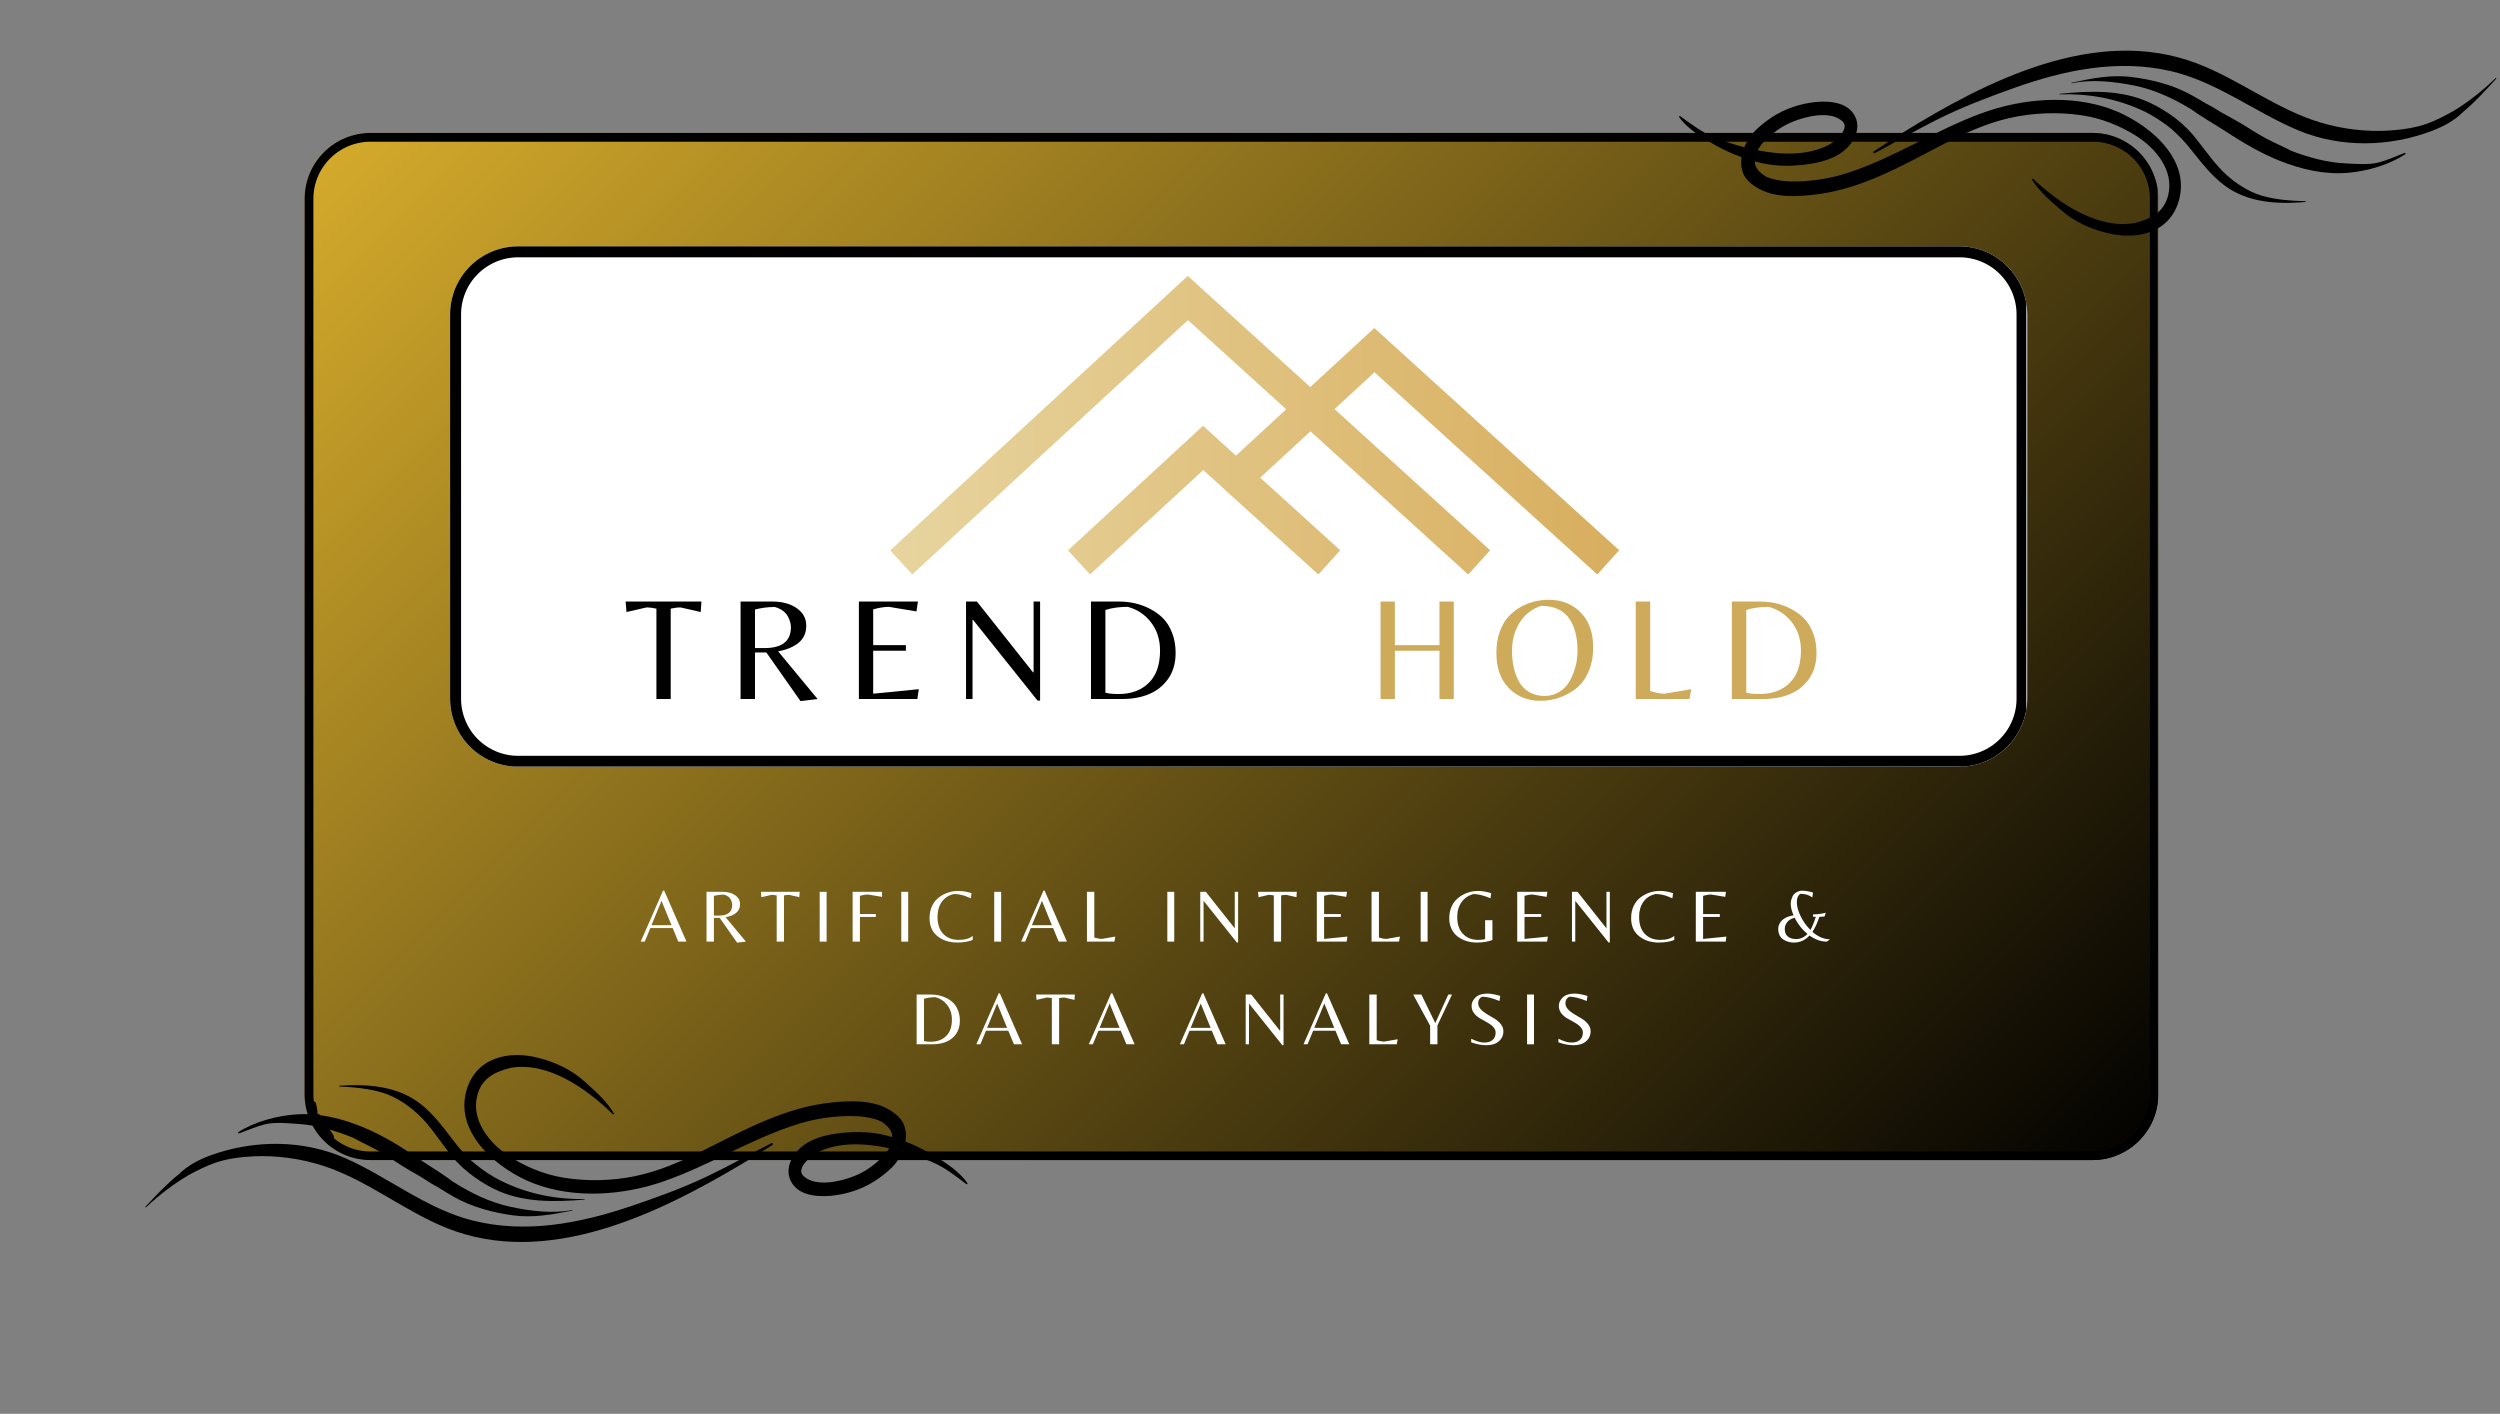
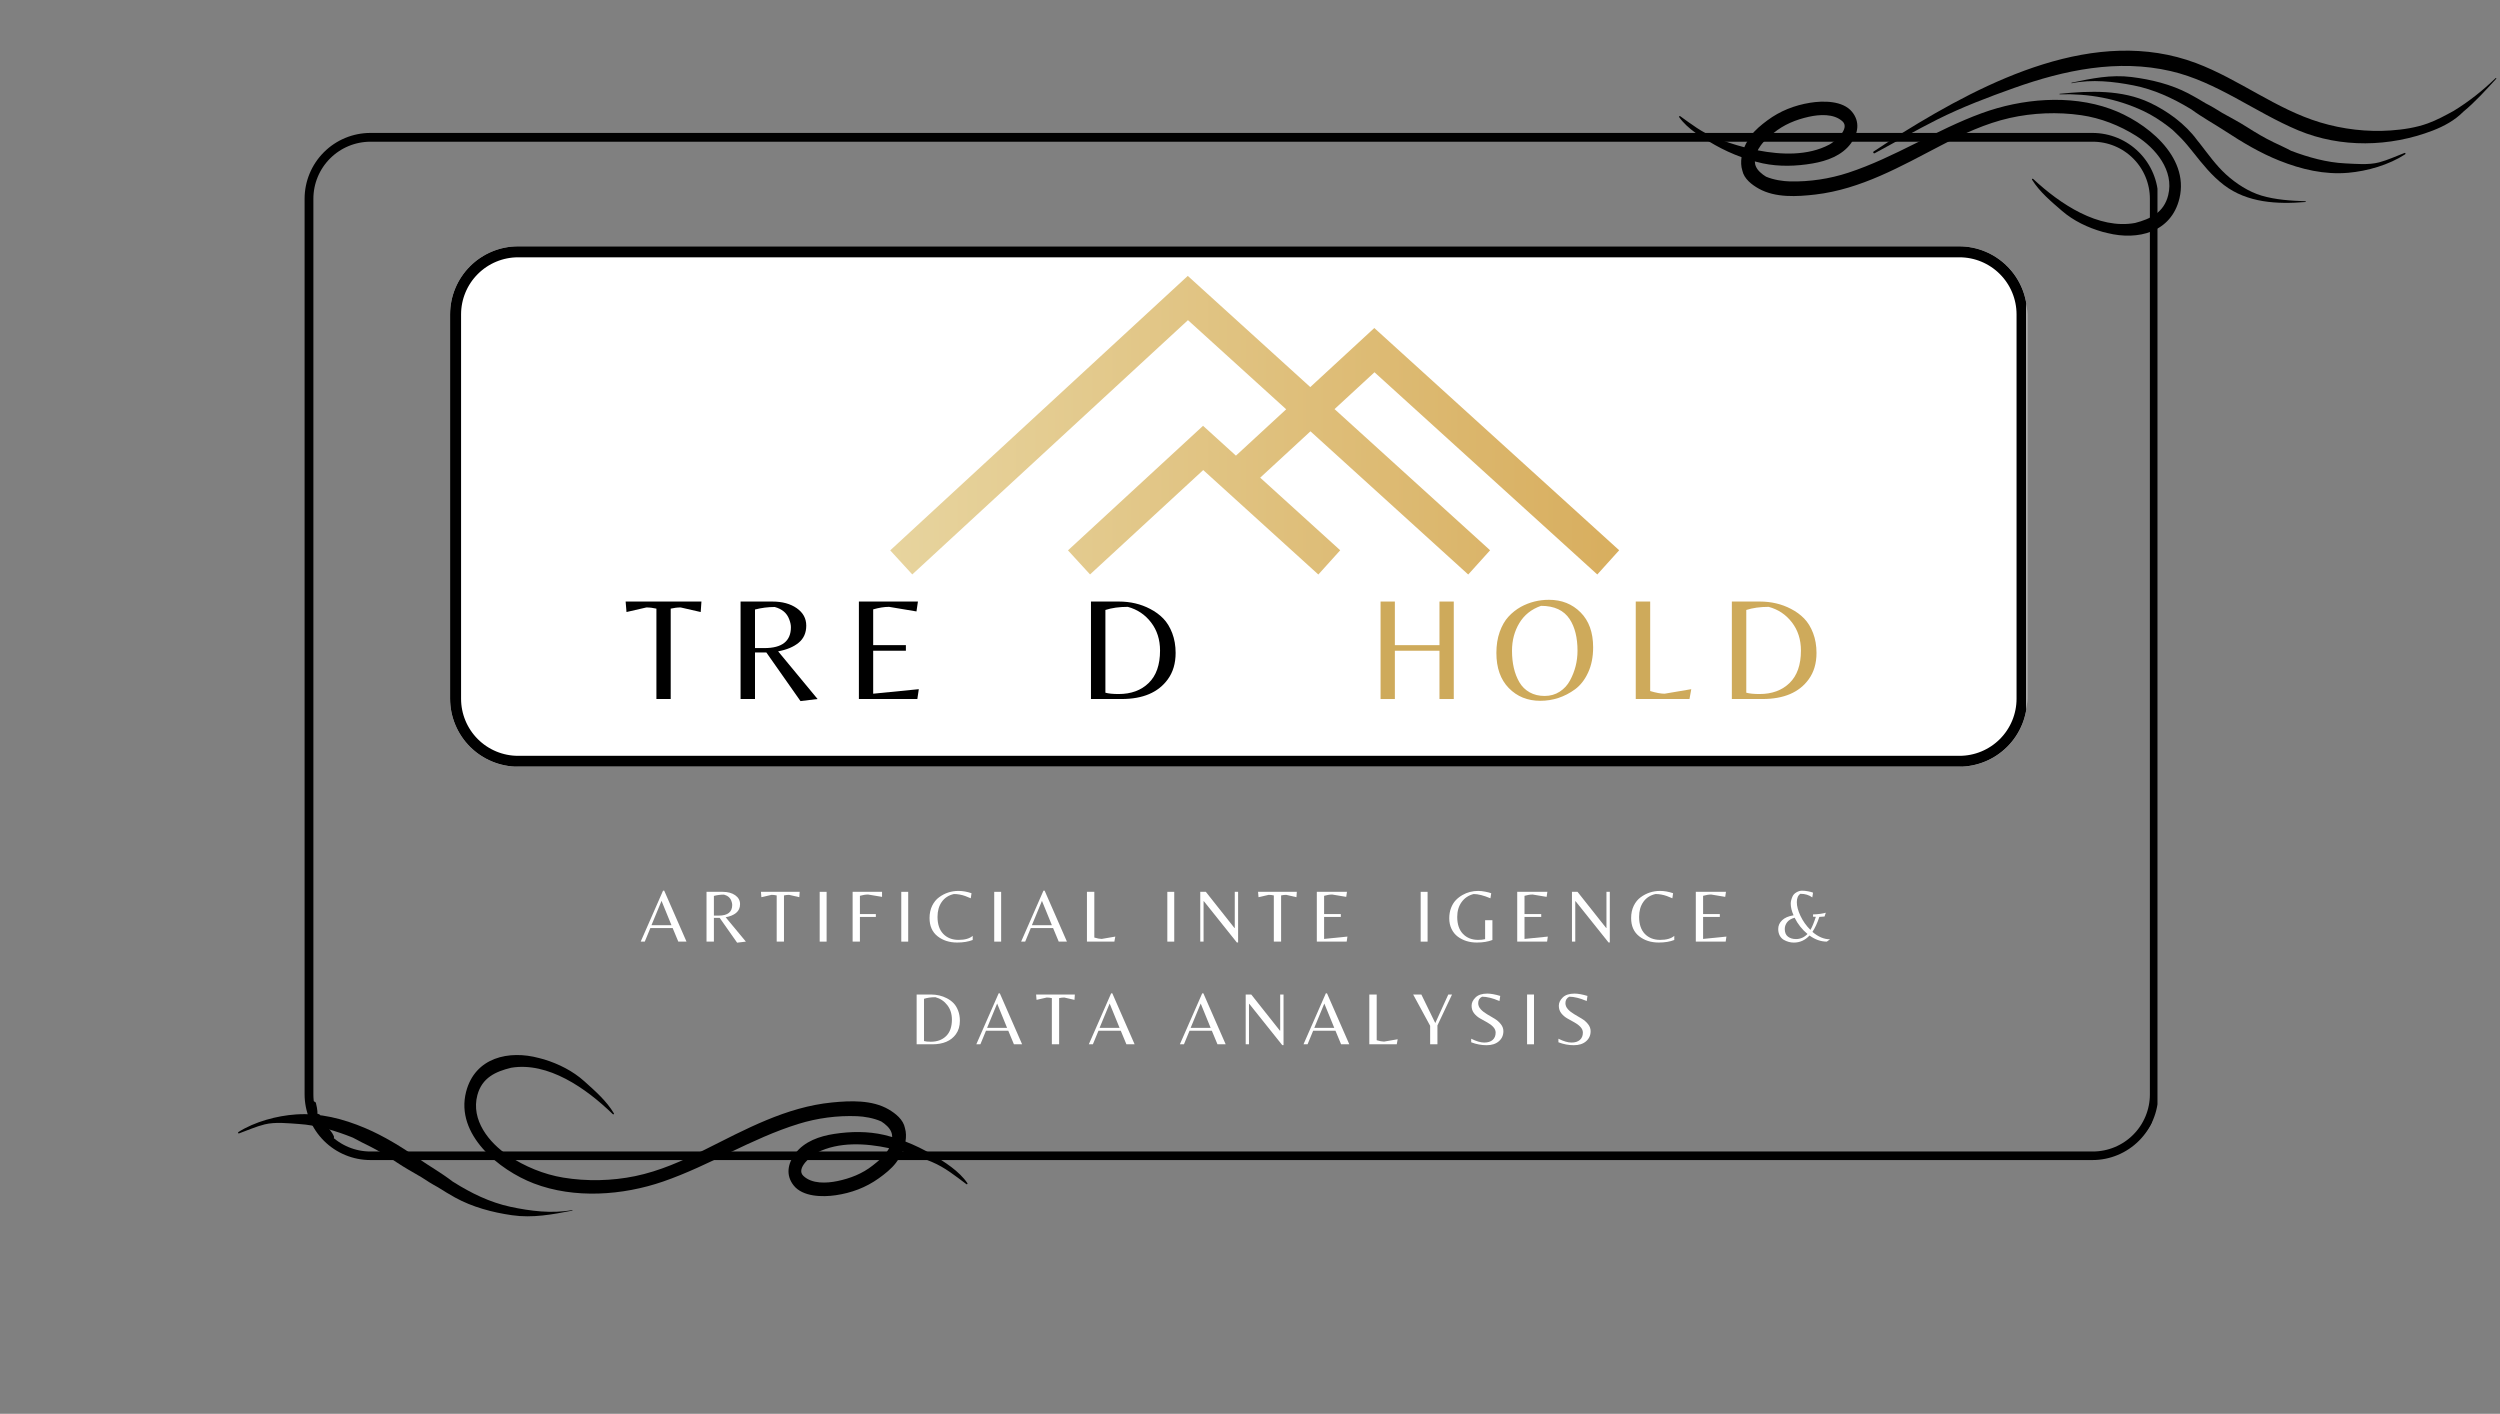
<svg xmlns="http://www.w3.org/2000/svg" width="1137" zoomAndPan="magnify" viewBox="0 0 852.75 482.25" height="643" preserveAspectRatio="xMidYMid meet" version="1.0">
  <rect x="0" y="0" width="852.75" height="482.25" fill="#808080" stroke="none" />
  <defs>
    <g />
    <clipPath id="6349a8eed9">
-       <path d="M 103.898 45.344 L 736.172 45.344 L 736.172 395.699 L 103.898 395.699 Z M 103.898 45.344 " clip-rule="nonzero" />
-     </clipPath>
+       </clipPath>
    <clipPath id="3576dc3d93">
      <path d="M 126.363 45.344 L 713.723 45.344 C 719.68 45.344 725.395 47.711 729.609 51.926 C 733.82 56.137 736.188 61.852 736.188 67.809 L 736.188 373.234 C 736.188 379.191 733.82 384.906 729.609 389.117 C 725.395 393.332 719.68 395.699 713.723 395.699 L 126.363 395.699 C 120.402 395.699 114.691 393.332 110.477 389.117 C 106.262 384.906 103.898 379.191 103.898 373.234 L 103.898 67.809 C 103.898 61.852 106.262 56.137 110.477 51.926 C 114.691 47.711 120.402 45.344 126.363 45.344 Z M 126.363 45.344 " clip-rule="nonzero" />
    </clipPath>
    <linearGradient x1="51.506" gradientTransform="matrix(1.369, 0, 0, 1.369, 103.889, 45.345)" y1="-51.5" x2="410.505" gradientUnits="userSpaceOnUse" y2="307.5" id="c64e6e45de">
      <stop stop-opacity="1" stop-color="rgb(84.299%, 67.499%, 17.299%)" offset="0" />
      <stop stop-opacity="1" stop-color="rgb(83.969%, 67.235%, 17.232%)" offset="0.004" />
      <stop stop-opacity="1" stop-color="rgb(83.64%, 66.971%, 17.165%)" offset="0.008" />
      <stop stop-opacity="1" stop-color="rgb(83.31%, 66.707%, 17.096%)" offset="0.012" />
      <stop stop-opacity="1" stop-color="rgb(82.982%, 66.444%, 17.029%)" offset="0.016" />
      <stop stop-opacity="1" stop-color="rgb(82.652%, 66.18%, 16.96%)" offset="0.02" />
      <stop stop-opacity="1" stop-color="rgb(82.323%, 65.916%, 16.893%)" offset="0.023" />
      <stop stop-opacity="1" stop-color="rgb(81.993%, 65.652%, 16.826%)" offset="0.027" />
      <stop stop-opacity="1" stop-color="rgb(81.664%, 65.39%, 16.759%)" offset="0.031" />
      <stop stop-opacity="1" stop-color="rgb(81.334%, 65.126%, 16.69%)" offset="0.035" />
      <stop stop-opacity="1" stop-color="rgb(81.006%, 64.862%, 16.623%)" offset="0.039" />
      <stop stop-opacity="1" stop-color="rgb(80.676%, 64.598%, 16.556%)" offset="0.043" />
      <stop stop-opacity="1" stop-color="rgb(80.347%, 64.334%, 16.489%)" offset="0.047" />
      <stop stop-opacity="1" stop-color="rgb(80.017%, 64.07%, 16.42%)" offset="0.051" />
      <stop stop-opacity="1" stop-color="rgb(79.689%, 63.808%, 16.353%)" offset="0.055" />
      <stop stop-opacity="1" stop-color="rgb(79.359%, 63.544%, 16.286%)" offset="0.059" />
      <stop stop-opacity="1" stop-color="rgb(79.03%, 63.28%, 16.219%)" offset="0.062" />
      <stop stop-opacity="1" stop-color="rgb(78.7%, 63.016%, 16.15%)" offset="0.066" />
      <stop stop-opacity="1" stop-color="rgb(78.371%, 62.753%, 16.083%)" offset="0.07" />
      <stop stop-opacity="1" stop-color="rgb(78.041%, 62.489%, 16.014%)" offset="0.074" />
      <stop stop-opacity="1" stop-color="rgb(77.713%, 62.225%, 15.947%)" offset="0.078" />
      <stop stop-opacity="1" stop-color="rgb(77.383%, 61.961%, 15.88%)" offset="0.082" />
      <stop stop-opacity="1" stop-color="rgb(77.054%, 61.697%, 15.813%)" offset="0.086" />
      <stop stop-opacity="1" stop-color="rgb(76.724%, 61.433%, 15.744%)" offset="0.09" />
      <stop stop-opacity="1" stop-color="rgb(76.396%, 61.171%, 15.677%)" offset="0.094" />
      <stop stop-opacity="1" stop-color="rgb(76.067%, 60.907%, 15.61%)" offset="0.098" />
      <stop stop-opacity="1" stop-color="rgb(75.737%, 60.643%, 15.543%)" offset="0.102" />
      <stop stop-opacity="1" stop-color="rgb(75.407%, 60.379%, 15.474%)" offset="0.105" />
      <stop stop-opacity="1" stop-color="rgb(75.078%, 60.117%, 15.407%)" offset="0.109" />
      <stop stop-opacity="1" stop-color="rgb(74.748%, 59.853%, 15.34%)" offset="0.113" />
      <stop stop-opacity="1" stop-color="rgb(74.42%, 59.589%, 15.273%)" offset="0.117" />
      <stop stop-opacity="1" stop-color="rgb(74.091%, 59.325%, 15.204%)" offset="0.121" />
      <stop stop-opacity="1" stop-color="rgb(73.761%, 59.061%, 15.137%)" offset="0.125" />
      <stop stop-opacity="1" stop-color="rgb(73.431%, 58.797%, 15.068%)" offset="0.129" />
      <stop stop-opacity="1" stop-color="rgb(73.103%, 58.534%, 15.001%)" offset="0.133" />
      <stop stop-opacity="1" stop-color="rgb(72.774%, 58.27%, 14.934%)" offset="0.137" />
      <stop stop-opacity="1" stop-color="rgb(72.444%, 58.006%, 14.867%)" offset="0.141" />
      <stop stop-opacity="1" stop-color="rgb(72.115%, 57.742%, 14.798%)" offset="0.145" />
      <stop stop-opacity="1" stop-color="rgb(71.785%, 57.48%, 14.731%)" offset="0.148" />
      <stop stop-opacity="1" stop-color="rgb(71.455%, 57.216%, 14.664%)" offset="0.152" />
      <stop stop-opacity="1" stop-color="rgb(71.127%, 56.952%, 14.597%)" offset="0.156" />
      <stop stop-opacity="1" stop-color="rgb(70.798%, 56.688%, 14.528%)" offset="0.16" />
      <stop stop-opacity="1" stop-color="rgb(70.468%, 56.424%, 14.461%)" offset="0.164" />
      <stop stop-opacity="1" stop-color="rgb(70.139%, 56.16%, 14.392%)" offset="0.168" />
      <stop stop-opacity="1" stop-color="rgb(69.81%, 55.898%, 14.325%)" offset="0.172" />
      <stop stop-opacity="1" stop-color="rgb(69.481%, 55.634%, 14.258%)" offset="0.176" />
      <stop stop-opacity="1" stop-color="rgb(69.151%, 55.37%, 14.191%)" offset="0.18" />
      <stop stop-opacity="1" stop-color="rgb(68.822%, 55.106%, 14.122%)" offset="0.184" />
      <stop stop-opacity="1" stop-color="rgb(68.492%, 54.843%, 14.055%)" offset="0.188" />
      <stop stop-opacity="1" stop-color="rgb(68.163%, 54.579%, 13.988%)" offset="0.191" />
      <stop stop-opacity="1" stop-color="rgb(67.834%, 54.315%, 13.921%)" offset="0.195" />
      <stop stop-opacity="1" stop-color="rgb(67.505%, 54.051%, 13.852%)" offset="0.199" />
      <stop stop-opacity="1" stop-color="rgb(67.175%, 53.787%, 13.785%)" offset="0.203" />
      <stop stop-opacity="1" stop-color="rgb(66.846%, 53.523%, 13.718%)" offset="0.207" />
      <stop stop-opacity="1" stop-color="rgb(66.516%, 53.261%, 13.651%)" offset="0.211" />
      <stop stop-opacity="1" stop-color="rgb(66.187%, 52.997%, 13.582%)" offset="0.215" />
      <stop stop-opacity="1" stop-color="rgb(65.858%, 52.733%, 13.515%)" offset="0.219" />
      <stop stop-opacity="1" stop-color="rgb(65.529%, 52.469%, 13.446%)" offset="0.223" />
      <stop stop-opacity="1" stop-color="rgb(65.199%, 52.206%, 13.379%)" offset="0.227" />
      <stop stop-opacity="1" stop-color="rgb(64.87%, 51.942%, 13.312%)" offset="0.23" />
      <stop stop-opacity="1" stop-color="rgb(64.542%, 51.678%, 13.245%)" offset="0.234" />
      <stop stop-opacity="1" stop-color="rgb(64.212%, 51.414%, 13.176%)" offset="0.238" />
      <stop stop-opacity="1" stop-color="rgb(63.882%, 51.152%, 13.109%)" offset="0.242" />
      <stop stop-opacity="1" stop-color="rgb(63.553%, 50.888%, 13.042%)" offset="0.246" />
      <stop stop-opacity="1" stop-color="rgb(63.223%, 50.624%, 12.975%)" offset="0.25" />
      <stop stop-opacity="1" stop-color="rgb(62.894%, 50.36%, 12.906%)" offset="0.254" />
      <stop stop-opacity="1" stop-color="rgb(62.566%, 50.096%, 12.839%)" offset="0.258" />
      <stop stop-opacity="1" stop-color="rgb(62.236%, 49.832%, 12.772%)" offset="0.262" />
      <stop stop-opacity="1" stop-color="rgb(61.906%, 49.57%, 12.704%)" offset="0.266" />
      <stop stop-opacity="1" stop-color="rgb(61.577%, 49.306%, 12.636%)" offset="0.27" />
      <stop stop-opacity="1" stop-color="rgb(61.249%, 49.042%, 12.569%)" offset="0.273" />
      <stop stop-opacity="1" stop-color="rgb(60.919%, 48.778%, 12.5%)" offset="0.277" />
      <stop stop-opacity="1" stop-color="rgb(60.59%, 48.515%, 12.433%)" offset="0.281" />
      <stop stop-opacity="1" stop-color="rgb(60.26%, 48.251%, 12.366%)" offset="0.285" />
      <stop stop-opacity="1" stop-color="rgb(59.93%, 47.987%, 12.299%)" offset="0.289" />
      <stop stop-opacity="1" stop-color="rgb(59.601%, 47.723%, 12.23%)" offset="0.293" />
      <stop stop-opacity="1" stop-color="rgb(59.273%, 47.459%, 12.163%)" offset="0.297" />
      <stop stop-opacity="1" stop-color="rgb(58.943%, 47.195%, 12.096%)" offset="0.301" />
      <stop stop-opacity="1" stop-color="rgb(58.614%, 46.933%, 12.029%)" offset="0.305" />
      <stop stop-opacity="1" stop-color="rgb(58.284%, 46.669%, 11.96%)" offset="0.309" />
      <stop stop-opacity="1" stop-color="rgb(57.956%, 46.405%, 11.893%)" offset="0.312" />
      <stop stop-opacity="1" stop-color="rgb(57.626%, 46.141%, 11.826%)" offset="0.316" />
      <stop stop-opacity="1" stop-color="rgb(57.297%, 45.879%, 11.758%)" offset="0.32" />
      <stop stop-opacity="1" stop-color="rgb(56.967%, 45.615%, 11.69%)" offset="0.324" />
      <stop stop-opacity="1" stop-color="rgb(56.638%, 45.351%, 11.623%)" offset="0.328" />
      <stop stop-opacity="1" stop-color="rgb(56.308%, 45.087%, 11.554%)" offset="0.332" />
      <stop stop-opacity="1" stop-color="rgb(55.98%, 44.823%, 11.487%)" offset="0.336" />
      <stop stop-opacity="1" stop-color="rgb(55.65%, 44.559%, 11.42%)" offset="0.34" />
      <stop stop-opacity="1" stop-color="rgb(55.321%, 44.296%, 11.353%)" offset="0.344" />
      <stop stop-opacity="1" stop-color="rgb(54.991%, 44.032%, 11.284%)" offset="0.348" />
      <stop stop-opacity="1" stop-color="rgb(54.663%, 43.768%, 11.217%)" offset="0.352" />
      <stop stop-opacity="1" stop-color="rgb(54.333%, 43.504%, 11.15%)" offset="0.355" />
      <stop stop-opacity="1" stop-color="rgb(54.004%, 43.242%, 11.082%)" offset="0.359" />
      <stop stop-opacity="1" stop-color="rgb(53.674%, 42.978%, 11.014%)" offset="0.363" />
      <stop stop-opacity="1" stop-color="rgb(53.345%, 42.714%, 10.947%)" offset="0.367" />
      <stop stop-opacity="1" stop-color="rgb(53.015%, 42.45%, 10.88%)" offset="0.371" />
      <stop stop-opacity="1" stop-color="rgb(52.687%, 42.186%, 10.812%)" offset="0.375" />
      <stop stop-opacity="1" stop-color="rgb(52.357%, 41.922%, 10.744%)" offset="0.379" />
      <stop stop-opacity="1" stop-color="rgb(52.028%, 41.66%, 10.677%)" offset="0.383" />
      <stop stop-opacity="1" stop-color="rgb(51.698%, 41.396%, 10.608%)" offset="0.387" />
      <stop stop-opacity="1" stop-color="rgb(51.369%, 41.132%, 10.541%)" offset="0.391" />
      <stop stop-opacity="1" stop-color="rgb(51.039%, 40.868%, 10.474%)" offset="0.395" />
      <stop stop-opacity="1" stop-color="rgb(50.711%, 40.605%, 10.406%)" offset="0.398" />
      <stop stop-opacity="1" stop-color="rgb(50.381%, 40.341%, 10.338%)" offset="0.402" />
      <stop stop-opacity="1" stop-color="rgb(50.052%, 40.077%, 10.271%)" offset="0.406" />
      <stop stop-opacity="1" stop-color="rgb(49.722%, 39.813%, 10.204%)" offset="0.41" />
      <stop stop-opacity="1" stop-color="rgb(49.394%, 39.549%, 10.136%)" offset="0.414" />
      <stop stop-opacity="1" stop-color="rgb(49.065%, 39.285%, 10.068%)" offset="0.418" />
      <stop stop-opacity="1" stop-color="rgb(48.735%, 39.023%, 10.001%)" offset="0.422" />
      <stop stop-opacity="1" stop-color="rgb(48.405%, 38.759%, 9.933%)" offset="0.426" />
      <stop stop-opacity="1" stop-color="rgb(48.076%, 38.495%, 9.866%)" offset="0.43" />
      <stop stop-opacity="1" stop-color="rgb(47.746%, 38.231%, 9.798%)" offset="0.434" />
      <stop stop-opacity="1" stop-color="rgb(47.418%, 37.968%, 9.731%)" offset="0.438" />
      <stop stop-opacity="1" stop-color="rgb(47.089%, 37.704%, 9.662%)" offset="0.441" />
      <stop stop-opacity="1" stop-color="rgb(46.759%, 37.44%, 9.595%)" offset="0.445" />
      <stop stop-opacity="1" stop-color="rgb(46.429%, 37.177%, 9.528%)" offset="0.449" />
      <stop stop-opacity="1" stop-color="rgb(46.101%, 36.913%, 9.46%)" offset="0.453" />
      <stop stop-opacity="1" stop-color="rgb(45.772%, 36.649%, 9.392%)" offset="0.457" />
      <stop stop-opacity="1" stop-color="rgb(45.442%, 36.386%, 9.325%)" offset="0.461" />
      <stop stop-opacity="1" stop-color="rgb(45.113%, 36.122%, 9.258%)" offset="0.465" />
      <stop stop-opacity="1" stop-color="rgb(44.783%, 35.858%, 9.19%)" offset="0.469" />
      <stop stop-opacity="1" stop-color="rgb(44.453%, 35.594%, 9.122%)" offset="0.473" />
      <stop stop-opacity="1" stop-color="rgb(44.125%, 35.332%, 9.055%)" offset="0.477" />
      <stop stop-opacity="1" stop-color="rgb(43.796%, 35.068%, 8.987%)" offset="0.48" />
      <stop stop-opacity="1" stop-color="rgb(43.466%, 34.804%, 8.92%)" offset="0.484" />
      <stop stop-opacity="1" stop-color="rgb(43.137%, 34.54%, 8.852%)" offset="0.488" />
      <stop stop-opacity="1" stop-color="rgb(42.809%, 34.276%, 8.784%)" offset="0.492" />
      <stop stop-opacity="1" stop-color="rgb(42.479%, 34.012%, 8.716%)" offset="0.496" />
      <stop stop-opacity="1" stop-color="rgb(42.149%, 33.749%, 8.649%)" offset="0.5" />
      <stop stop-opacity="1" stop-color="rgb(41.82%, 33.485%, 8.582%)" offset="0.504" />
      <stop stop-opacity="1" stop-color="rgb(41.49%, 33.221%, 8.514%)" offset="0.508" />
      <stop stop-opacity="1" stop-color="rgb(41.161%, 32.957%, 8.446%)" offset="0.512" />
      <stop stop-opacity="1" stop-color="rgb(40.833%, 32.695%, 8.379%)" offset="0.516" />
      <stop stop-opacity="1" stop-color="rgb(40.503%, 32.431%, 8.311%)" offset="0.52" />
      <stop stop-opacity="1" stop-color="rgb(40.173%, 32.167%, 8.244%)" offset="0.523" />
      <stop stop-opacity="1" stop-color="rgb(39.844%, 31.903%, 8.176%)" offset="0.527" />
      <stop stop-opacity="1" stop-color="rgb(39.514%, 31.641%, 8.109%)" offset="0.531" />
      <stop stop-opacity="1" stop-color="rgb(39.185%, 31.377%, 8.04%)" offset="0.535" />
      <stop stop-opacity="1" stop-color="rgb(38.857%, 31.113%, 7.973%)" offset="0.539" />
      <stop stop-opacity="1" stop-color="rgb(38.527%, 30.849%, 7.906%)" offset="0.543" />
      <stop stop-opacity="1" stop-color="rgb(38.197%, 30.585%, 7.838%)" offset="0.547" />
      <stop stop-opacity="1" stop-color="rgb(37.868%, 30.321%, 7.77%)" offset="0.551" />
      <stop stop-opacity="1" stop-color="rgb(37.54%, 30.058%, 7.703%)" offset="0.555" />
      <stop stop-opacity="1" stop-color="rgb(37.21%, 29.794%, 7.635%)" offset="0.559" />
      <stop stop-opacity="1" stop-color="rgb(36.88%, 29.53%, 7.568%)" offset="0.562" />
      <stop stop-opacity="1" stop-color="rgb(36.551%, 29.266%, 7.5%)" offset="0.566" />
      <stop stop-opacity="1" stop-color="rgb(36.221%, 29.004%, 7.433%)" offset="0.57" />
      <stop stop-opacity="1" stop-color="rgb(35.892%, 28.74%, 7.365%)" offset="0.574" />
      <stop stop-opacity="1" stop-color="rgb(35.564%, 28.476%, 7.298%)" offset="0.578" />
      <stop stop-opacity="1" stop-color="rgb(35.234%, 28.212%, 7.23%)" offset="0.582" />
      <stop stop-opacity="1" stop-color="rgb(34.904%, 27.948%, 7.162%)" offset="0.586" />
      <stop stop-opacity="1" stop-color="rgb(34.575%, 27.684%, 7.094%)" offset="0.59" />
      <stop stop-opacity="1" stop-color="rgb(34.247%, 27.422%, 7.027%)" offset="0.594" />
      <stop stop-opacity="1" stop-color="rgb(33.917%, 27.158%, 6.96%)" offset="0.598" />
      <stop stop-opacity="1" stop-color="rgb(33.588%, 26.894%, 6.892%)" offset="0.602" />
      <stop stop-opacity="1" stop-color="rgb(33.258%, 26.63%, 6.824%)" offset="0.605" />
      <stop stop-opacity="1" stop-color="rgb(32.928%, 26.367%, 6.757%)" offset="0.609" />
      <stop stop-opacity="1" stop-color="rgb(32.599%, 26.103%, 6.689%)" offset="0.613" />
      <stop stop-opacity="1" stop-color="rgb(32.271%, 25.839%, 6.622%)" offset="0.617" />
      <stop stop-opacity="1" stop-color="rgb(31.941%, 25.575%, 6.554%)" offset="0.621" />
      <stop stop-opacity="1" stop-color="rgb(31.612%, 25.311%, 6.487%)" offset="0.625" />
      <stop stop-opacity="1" stop-color="rgb(31.282%, 25.047%, 6.419%)" offset="0.629" />
      <stop stop-opacity="1" stop-color="rgb(30.954%, 24.785%, 6.352%)" offset="0.633" />
      <stop stop-opacity="1" stop-color="rgb(30.624%, 24.521%, 6.284%)" offset="0.637" />
      <stop stop-opacity="1" stop-color="rgb(30.295%, 24.257%, 6.216%)" offset="0.641" />
      <stop stop-opacity="1" stop-color="rgb(29.965%, 23.993%, 6.148%)" offset="0.645" />
      <stop stop-opacity="1" stop-color="rgb(29.636%, 23.73%, 6.081%)" offset="0.648" />
      <stop stop-opacity="1" stop-color="rgb(29.306%, 23.466%, 6.013%)" offset="0.652" />
      <stop stop-opacity="1" stop-color="rgb(28.978%, 23.203%, 5.946%)" offset="0.656" />
      <stop stop-opacity="1" stop-color="rgb(28.648%, 22.939%, 5.878%)" offset="0.66" />
      <stop stop-opacity="1" stop-color="rgb(28.319%, 22.675%, 5.811%)" offset="0.664" />
      <stop stop-opacity="1" stop-color="rgb(27.989%, 22.411%, 5.743%)" offset="0.668" />
      <stop stop-opacity="1" stop-color="rgb(27.661%, 22.148%, 5.676%)" offset="0.672" />
      <stop stop-opacity="1" stop-color="rgb(27.332%, 21.884%, 5.608%)" offset="0.676" />
      <stop stop-opacity="1" stop-color="rgb(27.002%, 21.62%, 5.54%)" offset="0.68" />
      <stop stop-opacity="1" stop-color="rgb(26.672%, 21.356%, 5.473%)" offset="0.684" />
      <stop stop-opacity="1" stop-color="rgb(26.343%, 21.094%, 5.406%)" offset="0.688" />
      <stop stop-opacity="1" stop-color="rgb(26.013%, 20.83%, 5.338%)" offset="0.691" />
      <stop stop-opacity="1" stop-color="rgb(25.685%, 20.566%, 5.27%)" offset="0.695" />
      <stop stop-opacity="1" stop-color="rgb(25.356%, 20.302%, 5.202%)" offset="0.699" />
      <stop stop-opacity="1" stop-color="rgb(25.026%, 20.038%, 5.135%)" offset="0.703" />
      <stop stop-opacity="1" stop-color="rgb(24.696%, 19.774%, 5.067%)" offset="0.707" />
      <stop stop-opacity="1" stop-color="rgb(24.367%, 19.511%, 5%)" offset="0.711" />
      <stop stop-opacity="1" stop-color="rgb(24.037%, 19.247%, 4.932%)" offset="0.715" />
      <stop stop-opacity="1" stop-color="rgb(23.709%, 18.983%, 4.865%)" offset="0.719" />
      <stop stop-opacity="1" stop-color="rgb(23.38%, 18.719%, 4.797%)" offset="0.723" />
      <stop stop-opacity="1" stop-color="rgb(23.05%, 18.457%, 4.73%)" offset="0.727" />
      <stop stop-opacity="1" stop-color="rgb(22.72%, 18.193%, 4.662%)" offset="0.73" />
      <stop stop-opacity="1" stop-color="rgb(22.392%, 17.929%, 4.594%)" offset="0.734" />
      <stop stop-opacity="1" stop-color="rgb(22.063%, 17.665%, 4.527%)" offset="0.738" />
      <stop stop-opacity="1" stop-color="rgb(21.733%, 17.401%, 4.46%)" offset="0.742" />
      <stop stop-opacity="1" stop-color="rgb(21.404%, 17.137%, 4.391%)" offset="0.746" />
      <stop stop-opacity="1" stop-color="rgb(21.074%, 16.875%, 4.324%)" offset="0.75" />
      <stop stop-opacity="1" stop-color="rgb(20.744%, 16.611%, 4.256%)" offset="0.754" />
      <stop stop-opacity="1" stop-color="rgb(20.416%, 16.347%, 4.189%)" offset="0.758" />
      <stop stop-opacity="1" stop-color="rgb(20.087%, 16.083%, 4.121%)" offset="0.762" />
      <stop stop-opacity="1" stop-color="rgb(19.757%, 15.82%, 4.054%)" offset="0.766" />
      <stop stop-opacity="1" stop-color="rgb(19.427%, 15.556%, 3.986%)" offset="0.77" />
      <stop stop-opacity="1" stop-color="rgb(19.099%, 15.292%, 3.918%)" offset="0.773" />
      <stop stop-opacity="1" stop-color="rgb(18.77%, 15.028%, 3.851%)" offset="0.777" />
      <stop stop-opacity="1" stop-color="rgb(18.44%, 14.764%, 3.784%)" offset="0.781" />
      <stop stop-opacity="1" stop-color="rgb(18.111%, 14.5%, 3.716%)" offset="0.785" />
      <stop stop-opacity="1" stop-color="rgb(17.781%, 14.238%, 3.648%)" offset="0.789" />
      <stop stop-opacity="1" stop-color="rgb(17.451%, 13.974%, 3.581%)" offset="0.793" />
      <stop stop-opacity="1" stop-color="rgb(17.123%, 13.71%, 3.514%)" offset="0.797" />
      <stop stop-opacity="1" stop-color="rgb(16.794%, 13.446%, 3.445%)" offset="0.801" />
      <stop stop-opacity="1" stop-color="rgb(16.464%, 13.184%, 3.378%)" offset="0.805" />
      <stop stop-opacity="1" stop-color="rgb(16.135%, 12.92%, 3.31%)" offset="0.809" />
      <stop stop-opacity="1" stop-color="rgb(15.807%, 12.656%, 3.242%)" offset="0.812" />
      <stop stop-opacity="1" stop-color="rgb(15.477%, 12.392%, 3.175%)" offset="0.816" />
      <stop stop-opacity="1" stop-color="rgb(15.147%, 12.129%, 3.108%)" offset="0.82" />
      <stop stop-opacity="1" stop-color="rgb(14.818%, 11.865%, 3.04%)" offset="0.824" />
      <stop stop-opacity="1" stop-color="rgb(14.488%, 11.601%, 2.972%)" offset="0.828" />
      <stop stop-opacity="1" stop-color="rgb(14.159%, 11.337%, 2.905%)" offset="0.832" />
      <stop stop-opacity="1" stop-color="rgb(13.831%, 11.073%, 2.838%)" offset="0.836" />
      <stop stop-opacity="1" stop-color="rgb(13.501%, 10.809%, 2.769%)" offset="0.84" />
      <stop stop-opacity="1" stop-color="rgb(13.171%, 10.547%, 2.702%)" offset="0.844" />
      <stop stop-opacity="1" stop-color="rgb(12.842%, 10.283%, 2.635%)" offset="0.848" />
      <stop stop-opacity="1" stop-color="rgb(12.514%, 10.019%, 2.568%)" offset="0.852" />
      <stop stop-opacity="1" stop-color="rgb(12.184%, 9.755%, 2.499%)" offset="0.855" />
      <stop stop-opacity="1" stop-color="rgb(11.855%, 9.492%, 2.432%)" offset="0.859" />
      <stop stop-opacity="1" stop-color="rgb(11.525%, 9.229%, 2.364%)" offset="0.863" />
      <stop stop-opacity="1" stop-color="rgb(11.195%, 8.965%, 2.296%)" offset="0.867" />
      <stop stop-opacity="1" stop-color="rgb(10.866%, 8.701%, 2.229%)" offset="0.871" />
      <stop stop-opacity="1" stop-color="rgb(10.538%, 8.437%, 2.162%)" offset="0.875" />
      <stop stop-opacity="1" stop-color="rgb(10.208%, 8.173%, 2.094%)" offset="0.879" />
      <stop stop-opacity="1" stop-color="rgb(9.879%, 7.91%, 2.026%)" offset="0.883" />
      <stop stop-opacity="1" stop-color="rgb(9.549%, 7.646%, 1.959%)" offset="0.887" />
      <stop stop-opacity="1" stop-color="rgb(9.219%, 7.382%, 1.892%)" offset="0.891" />
      <stop stop-opacity="1" stop-color="rgb(8.89%, 7.118%, 1.823%)" offset="0.895" />
      <stop stop-opacity="1" stop-color="rgb(8.562%, 6.856%, 1.756%)" offset="0.898" />
      <stop stop-opacity="1" stop-color="rgb(8.232%, 6.592%, 1.688%)" offset="0.902" />
      <stop stop-opacity="1" stop-color="rgb(7.903%, 6.328%, 1.62%)" offset="0.906" />
      <stop stop-opacity="1" stop-color="rgb(7.573%, 6.064%, 1.553%)" offset="0.91" />
      <stop stop-opacity="1" stop-color="rgb(7.245%, 5.8%, 1.486%)" offset="0.914" />
      <stop stop-opacity="1" stop-color="rgb(6.915%, 5.536%, 1.418%)" offset="0.918" />
      <stop stop-opacity="1" stop-color="rgb(6.586%, 5.273%, 1.35%)" offset="0.922" />
      <stop stop-opacity="1" stop-color="rgb(6.256%, 5.009%, 1.283%)" offset="0.926" />
      <stop stop-opacity="1" stop-color="rgb(5.927%, 4.745%, 1.216%)" offset="0.93" />
      <stop stop-opacity="1" stop-color="rgb(5.597%, 4.482%, 1.147%)" offset="0.934" />
      <stop stop-opacity="1" stop-color="rgb(5.269%, 4.219%, 1.08%)" offset="0.938" />
      <stop stop-opacity="1" stop-color="rgb(4.939%, 3.955%, 1.013%)" offset="0.941" />
      <stop stop-opacity="1" stop-color="rgb(4.61%, 3.691%, 0.946%)" offset="0.945" />
      <stop stop-opacity="1" stop-color="rgb(4.28%, 3.427%, 0.877%)" offset="0.949" />
      <stop stop-opacity="1" stop-color="rgb(3.952%, 3.163%, 0.81%)" offset="0.953" />
      <stop stop-opacity="1" stop-color="rgb(3.622%, 2.899%, 0.742%)" offset="0.957" />
      <stop stop-opacity="1" stop-color="rgb(3.293%, 2.637%, 0.674%)" offset="0.961" />
      <stop stop-opacity="1" stop-color="rgb(2.963%, 2.373%, 0.607%)" offset="0.965" />
      <stop stop-opacity="1" stop-color="rgb(2.634%, 2.109%, 0.54%)" offset="0.969" />
      <stop stop-opacity="1" stop-color="rgb(2.304%, 1.845%, 0.471%)" offset="0.973" />
      <stop stop-opacity="1" stop-color="rgb(1.976%, 1.582%, 0.404%)" offset="0.977" />
      <stop stop-opacity="1" stop-color="rgb(1.646%, 1.318%, 0.337%)" offset="0.98" />
      <stop stop-opacity="1" stop-color="rgb(1.317%, 1.054%, 0.27%)" offset="0.984" />
      <stop stop-opacity="1" stop-color="rgb(0.987%, 0.79%, 0.201%)" offset="0.988" />
      <stop stop-opacity="1" stop-color="rgb(0.659%, 0.526%, 0.134%)" offset="0.992" />
      <stop stop-opacity="1" stop-color="rgb(0.33%, 0.262%, 0.067%)" offset="0.996" />
      <stop stop-opacity="1" stop-color="rgb(0%, 0%, 0%)" offset="1" />
    </linearGradient>
    <clipPath id="abe2d78fd1">
      <path d="M 103.898 45.344 L 735.914 45.344 L 735.914 395.801 L 103.898 395.801 Z M 103.898 45.344 " clip-rule="nonzero" />
    </clipPath>
    <clipPath id="65c8d38c73">
      <path d="M 126.363 45.344 L 713.719 45.344 C 719.676 45.344 725.391 47.711 729.602 51.926 C 733.816 56.137 736.184 61.852 736.184 67.809 L 736.184 373.23 C 736.184 379.188 733.816 384.902 729.602 389.113 C 725.391 393.328 719.676 395.695 713.719 395.695 L 126.363 395.695 C 120.402 395.695 114.691 393.328 110.477 389.113 C 106.262 384.902 103.898 379.188 103.898 373.23 L 103.898 67.809 C 103.898 61.852 106.262 56.137 110.477 51.926 C 114.691 47.711 120.402 45.344 126.363 45.344 Z M 126.363 45.344 " clip-rule="nonzero" />
    </clipPath>
    <clipPath id="cbb1d684ce">
      <path d="M 728.707 381.379 L 734.172 381.379 L 734.172 388.188 L 728.707 388.188 Z M 728.707 381.379 " clip-rule="nonzero" />
    </clipPath>
    <clipPath id="e88eec60da">
      <path d="M 728.719 386.688 C 733.234 381.156 733.879 381.434 734.062 381.711 C 734.246 381.988 734.062 382.723 733.879 382.816 C 733.602 383 732.312 382.445 732.312 382.172 C 732.312 381.895 733.512 381.25 733.785 381.434 C 734.062 381.527 734.156 382.078 734.062 382.539 C 733.879 383.645 731.297 387.148 730.191 387.887 C 729.824 388.16 729.27 388.254 728.996 388.07 C 728.719 387.887 728.719 386.688 728.719 386.688 " clip-rule="nonzero" />
    </clipPath>
    <clipPath id="66a559a65f">
      <path d="M 105.5 379.73 L 113.945 379.73 L 113.945 388.664 L 105.5 388.664 Z M 105.5 379.73 " clip-rule="nonzero" />
    </clipPath>
    <clipPath id="8bb118fa39">
      <path d="M 112.609 388.621 C 108.188 385.027 105.605 381.988 105.516 380.879 C 105.516 380.418 105.789 379.957 106.066 379.867 C 106.344 379.684 107.082 379.867 107.172 380.145 C 107.449 380.418 107.266 381.34 106.988 381.527 C 106.805 381.711 105.883 381.527 105.605 381.25 C 105.422 381.066 105.516 380.328 105.699 380.051 C 105.973 379.867 106.434 379.684 106.895 379.867 C 108.277 380.328 113.164 385.766 113.715 387.238 C 113.992 387.699 113.992 388.07 113.809 388.254 C 113.625 388.531 112.609 388.621 112.609 388.621 " clip-rule="nonzero" />
    </clipPath>
    <clipPath id="dcf748da39">
      <path d="M 105.922 375.617 L 109.219 375.617 L 109.219 381.672 L 105.922 381.672 Z M 105.922 375.617 " clip-rule="nonzero" />
    </clipPath>
    <clipPath id="a472f4e5e6">
      <path d="M 107.727 376.09 C 109.016 381.156 107.727 381.434 107.543 381.25 C 107.355 381.066 107.633 380.051 107.91 379.957 C 108.188 379.773 109.016 380.051 109.199 380.328 C 109.293 380.605 109.016 381.434 108.648 381.617 C 108.465 381.711 107.91 381.617 107.633 381.34 C 106.895 380.695 105.789 377.469 105.973 376.547 C 106.066 376.09 106.527 375.629 106.805 375.629 C 107.082 375.535 107.727 376.09 107.727 376.09 " clip-rule="nonzero" />
    </clipPath>
    <clipPath id="93c5f6fca2">
      <path d="M 106.945 380.859 L 107.383 380.859 L 107.383 381.203 L 106.945 381.203 Z M 106.945 380.859 " clip-rule="nonzero" />
    </clipPath>
    <clipPath id="0d3e5cd397">
      <path d="M 107.355 381.066 C 106.527 381.434 107.266 380.879 107.266 380.879 " clip-rule="nonzero" />
    </clipPath>
    <clipPath id="d928b70d5b">
      <path d="M 105.43 374.887 L 108.781 374.887 L 108.781 381.473 L 105.43 381.473 Z M 105.43 374.887 " clip-rule="nonzero" />
    </clipPath>
    <clipPath id="cb54f12563">
      <path d="M 107.91 381.434 C 105.789 377.469 105.238 375.629 105.516 375.168 C 105.699 374.891 106.344 374.891 106.344 374.891 C 106.344 374.891 105.516 375.168 105.516 375.168 C 105.516 375.168 106.25 374.891 106.434 374.98 C 106.711 375.258 106.25 376.824 106.527 377.746 C 106.895 378.852 108.922 380.605 108.738 381.066 C 108.648 381.34 107.91 381.434 107.91 381.434 " clip-rule="nonzero" />
    </clipPath>
    <clipPath id="091d58b3a9">
      <path d="M 105.453 377.352 L 107.094 377.352 L 107.094 379.645 L 105.453 379.645 Z M 105.453 377.352 " clip-rule="nonzero" />
    </clipPath>
    <clipPath id="4d270a2129">
      <path d="M 105.973 379.312 C 105.973 377.379 105.328 379.039 105.516 379.312 C 105.699 379.496 106.434 379.496 106.434 379.496 C 106.434 379.496 105.699 379.684 105.605 379.59 C 105.422 379.312 106.711 377.379 106.895 377.379 C 107.082 377.469 107.172 379.039 106.895 379.312 C 106.711 379.496 105.973 379.312 105.973 379.312 " clip-rule="nonzero" />
    </clipPath>
    <clipPath id="92a7d0318f">
      <path d="M 153.52 84.023 L 691.578 84.023 L 691.578 261.527 L 153.52 261.527 Z M 153.52 84.023 " clip-rule="nonzero" />
    </clipPath>
    <clipPath id="15968dfa4f">
      <path d="M 176.734 84.023 L 668.273 84.023 C 674.43 84.023 680.336 86.469 684.688 90.824 C 689.043 95.176 691.488 101.082 691.488 107.238 L 691.488 238.312 C 691.488 244.469 689.043 250.375 684.688 254.727 C 680.336 259.082 674.43 261.527 668.273 261.527 L 176.734 261.527 C 170.578 261.527 164.672 259.082 160.32 254.727 C 155.965 250.375 153.52 244.469 153.52 238.312 L 153.52 107.238 C 153.52 101.082 155.965 95.176 160.32 90.824 C 164.672 86.469 170.578 84.023 176.734 84.023 Z M 176.734 84.023 " clip-rule="nonzero" />
    </clipPath>
    <clipPath id="530e5d0eb1">
      <path d="M 153.527 84.023 L 691.184 84.023 L 691.184 261.496 L 153.527 261.496 Z M 153.527 84.023 " clip-rule="nonzero" />
    </clipPath>
    <clipPath id="1a97b491c4">
      <path d="M 176.738 84.023 L 668.258 84.023 C 674.414 84.023 680.32 86.469 684.672 90.824 C 689.027 95.176 691.473 101.078 691.473 107.238 L 691.473 238.309 C 691.473 244.465 689.027 250.367 684.672 254.723 C 680.32 259.074 674.414 261.52 668.258 261.52 L 176.738 261.52 C 170.582 261.52 164.68 259.074 160.324 254.723 C 155.973 250.367 153.527 244.465 153.527 238.309 L 153.527 107.238 C 153.527 101.078 155.973 95.176 160.324 90.824 C 164.68 86.469 170.582 84.023 176.738 84.023 Z M 176.738 84.023 " clip-rule="nonzero" />
    </clipPath>
    <clipPath id="01cbe128b1">
      <path d="M 303.285 94.109 L 552.645 94.109 L 552.645 195.953 L 303.285 195.953 Z M 303.285 94.109 " clip-rule="nonzero" />
    </clipPath>
    <clipPath id="858ac6fcc3">
      <path d="M 468.836 126.977 L 455.211 139.543 L 508.273 187.699 L 500.812 195.969 L 446.996 147.121 L 429.852 162.934 L 457.145 187.699 L 449.684 195.969 L 410.418 160.336 L 371.816 195.938 L 364.289 187.73 L 410.359 145.242 L 421.574 155.422 L 438.719 139.609 L 405.215 109.203 L 311.176 195.938 L 303.652 187.73 L 405.152 94.109 L 446.934 132.031 L 468.777 111.883 L 552.297 187.691 L 544.836 195.957 Z M 468.836 126.977 " clip-rule="nonzero" />
    </clipPath>
    <linearGradient x1="-0" gradientTransform="matrix(0.564, 0, 0, 0.566, 303.652, 94.11)" y1="90.014" x2="440.731" gradientUnits="userSpaceOnUse" y2="90.014" id="34279eed9d">
      <stop stop-opacity="1" stop-color="rgb(90.599%, 83.099%, 62%)" offset="0" />
      <stop stop-opacity="1" stop-color="rgb(90.576%, 83.041%, 61.9%)" offset="0.008" />
      <stop stop-opacity="1" stop-color="rgb(90.53%, 82.924%, 61.705%)" offset="0.016" />
      <stop stop-opacity="1" stop-color="rgb(90.483%, 82.808%, 61.508%)" offset="0.023" />
      <stop stop-opacity="1" stop-color="rgb(90.437%, 82.692%, 61.313%)" offset="0.031" />
      <stop stop-opacity="1" stop-color="rgb(90.392%, 82.574%, 61.116%)" offset="0.039" />
      <stop stop-opacity="1" stop-color="rgb(90.346%, 82.458%, 60.921%)" offset="0.047" />
      <stop stop-opacity="1" stop-color="rgb(90.3%, 82.343%, 60.724%)" offset="0.055" />
      <stop stop-opacity="1" stop-color="rgb(90.253%, 82.227%, 60.529%)" offset="0.062" />
      <stop stop-opacity="1" stop-color="rgb(90.207%, 82.109%, 60.332%)" offset="0.07" />
      <stop stop-opacity="1" stop-color="rgb(90.161%, 81.993%, 60.136%)" offset="0.078" />
      <stop stop-opacity="1" stop-color="rgb(90.115%, 81.877%, 59.94%)" offset="0.086" />
      <stop stop-opacity="1" stop-color="rgb(90.07%, 81.76%, 59.744%)" offset="0.094" />
      <stop stop-opacity="1" stop-color="rgb(90.022%, 81.644%, 59.547%)" offset="0.102" />
      <stop stop-opacity="1" stop-color="rgb(89.977%, 81.528%, 59.352%)" offset="0.109" />
      <stop stop-opacity="1" stop-color="rgb(89.931%, 81.412%, 59.155%)" offset="0.117" />
      <stop stop-opacity="1" stop-color="rgb(89.885%, 81.294%, 58.96%)" offset="0.125" />
      <stop stop-opacity="1" stop-color="rgb(89.839%, 81.178%, 58.763%)" offset="0.133" />
      <stop stop-opacity="1" stop-color="rgb(89.792%, 81.062%, 58.568%)" offset="0.141" />
      <stop stop-opacity="1" stop-color="rgb(89.746%, 80.945%, 58.371%)" offset="0.148" />
      <stop stop-opacity="1" stop-color="rgb(89.7%, 80.829%, 58.176%)" offset="0.156" />
      <stop stop-opacity="1" stop-color="rgb(89.655%, 80.713%, 57.979%)" offset="0.164" />
      <stop stop-opacity="1" stop-color="rgb(89.609%, 80.597%, 57.784%)" offset="0.172" />
      <stop stop-opacity="1" stop-color="rgb(89.561%, 80.479%, 57.587%)" offset="0.18" />
      <stop stop-opacity="1" stop-color="rgb(89.516%, 80.363%, 57.391%)" offset="0.188" />
      <stop stop-opacity="1" stop-color="rgb(89.47%, 80.247%, 57.195%)" offset="0.195" />
      <stop stop-opacity="1" stop-color="rgb(89.424%, 80.13%, 56.999%)" offset="0.203" />
      <stop stop-opacity="1" stop-color="rgb(89.378%, 80.014%, 56.802%)" offset="0.211" />
      <stop stop-opacity="1" stop-color="rgb(89.331%, 79.898%, 56.606%)" offset="0.219" />
      <stop stop-opacity="1" stop-color="rgb(89.285%, 79.782%, 56.41%)" offset="0.227" />
      <stop stop-opacity="1" stop-color="rgb(89.24%, 79.665%, 56.213%)" offset="0.234" />
      <stop stop-opacity="1" stop-color="rgb(89.194%, 79.549%, 56.018%)" offset="0.242" />
      <stop stop-opacity="1" stop-color="rgb(89.146%, 79.433%, 55.821%)" offset="0.25" />
      <stop stop-opacity="1" stop-color="rgb(89.101%, 79.315%, 55.626%)" offset="0.258" />
      <stop stop-opacity="1" stop-color="rgb(89.055%, 79.199%, 55.429%)" offset="0.266" />
      <stop stop-opacity="1" stop-color="rgb(89.009%, 79.083%, 55.234%)" offset="0.273" />
      <stop stop-opacity="1" stop-color="rgb(88.963%, 78.967%, 55.037%)" offset="0.281" />
      <stop stop-opacity="1" stop-color="rgb(88.916%, 78.85%, 54.842%)" offset="0.289" />
      <stop stop-opacity="1" stop-color="rgb(88.87%, 78.734%, 54.645%)" offset="0.297" />
      <stop stop-opacity="1" stop-color="rgb(88.824%, 78.618%, 54.449%)" offset="0.305" />
      <stop stop-opacity="1" stop-color="rgb(88.779%, 78.5%, 54.253%)" offset="0.312" />
      <stop stop-opacity="1" stop-color="rgb(88.733%, 78.384%, 54.057%)" offset="0.32" />
      <stop stop-opacity="1" stop-color="rgb(88.686%, 78.268%, 53.86%)" offset="0.328" />
      <stop stop-opacity="1" stop-color="rgb(88.64%, 78.152%, 53.665%)" offset="0.336" />
      <stop stop-opacity="1" stop-color="rgb(88.594%, 78.035%, 53.468%)" offset="0.344" />
      <stop stop-opacity="1" stop-color="rgb(88.548%, 77.919%, 53.273%)" offset="0.352" />
      <stop stop-opacity="1" stop-color="rgb(88.503%, 77.803%, 53.076%)" offset="0.359" />
      <stop stop-opacity="1" stop-color="rgb(88.455%, 77.686%, 52.881%)" offset="0.367" />
      <stop stop-opacity="1" stop-color="rgb(88.409%, 77.57%, 52.684%)" offset="0.375" />
      <stop stop-opacity="1" stop-color="rgb(88.364%, 77.454%, 52.489%)" offset="0.383" />
      <stop stop-opacity="1" stop-color="rgb(88.318%, 77.338%, 52.292%)" offset="0.391" />
      <stop stop-opacity="1" stop-color="rgb(88.272%, 77.22%, 52.097%)" offset="0.398" />
      <stop stop-opacity="1" stop-color="rgb(88.225%, 77.104%, 51.9%)" offset="0.406" />
      <stop stop-opacity="1" stop-color="rgb(88.179%, 76.988%, 51.704%)" offset="0.414" />
      <stop stop-opacity="1" stop-color="rgb(88.133%, 76.871%, 51.508%)" offset="0.422" />
      <stop stop-opacity="1" stop-color="rgb(88.087%, 76.755%, 51.312%)" offset="0.43" />
      <stop stop-opacity="1" stop-color="rgb(88.04%, 76.639%, 51.115%)" offset="0.438" />
      <stop stop-opacity="1" stop-color="rgb(87.994%, 76.523%, 50.92%)" offset="0.445" />
      <stop stop-opacity="1" stop-color="rgb(87.949%, 76.405%, 50.723%)" offset="0.453" />
      <stop stop-opacity="1" stop-color="rgb(87.903%, 76.289%, 50.528%)" offset="0.461" />
      <stop stop-opacity="1" stop-color="rgb(87.857%, 76.173%, 50.331%)" offset="0.469" />
      <stop stop-opacity="1" stop-color="rgb(87.81%, 76.056%, 50.136%)" offset="0.477" />
      <stop stop-opacity="1" stop-color="rgb(87.764%, 75.94%, 49.939%)" offset="0.484" />
      <stop stop-opacity="1" stop-color="rgb(87.718%, 75.824%, 49.744%)" offset="0.492" />
      <stop stop-opacity="1" stop-color="rgb(87.672%, 75.706%, 49.547%)" offset="0.5" />
      <stop stop-opacity="1" stop-color="rgb(87.627%, 75.591%, 49.352%)" offset="0.508" />
      <stop stop-opacity="1" stop-color="rgb(87.579%, 75.475%, 49.155%)" offset="0.516" />
      <stop stop-opacity="1" stop-color="rgb(87.534%, 75.359%, 48.959%)" offset="0.523" />
      <stop stop-opacity="1" stop-color="rgb(87.488%, 75.241%, 48.763%)" offset="0.531" />
      <stop stop-opacity="1" stop-color="rgb(87.442%, 75.125%, 48.566%)" offset="0.539" />
      <stop stop-opacity="1" stop-color="rgb(87.396%, 75.009%, 48.37%)" offset="0.547" />
      <stop stop-opacity="1" stop-color="rgb(87.349%, 74.892%, 48.174%)" offset="0.555" />
      <stop stop-opacity="1" stop-color="rgb(87.303%, 74.776%, 47.978%)" offset="0.562" />
      <stop stop-opacity="1" stop-color="rgb(87.257%, 74.66%, 47.781%)" offset="0.57" />
      <stop stop-opacity="1" stop-color="rgb(87.212%, 74.544%, 47.586%)" offset="0.578" />
      <stop stop-opacity="1" stop-color="rgb(87.166%, 74.426%, 47.389%)" offset="0.586" />
      <stop stop-opacity="1" stop-color="rgb(87.119%, 74.31%, 47.194%)" offset="0.594" />
      <stop stop-opacity="1" stop-color="rgb(87.073%, 74.194%, 46.997%)" offset="0.602" />
      <stop stop-opacity="1" stop-color="rgb(87.027%, 74.077%, 46.802%)" offset="0.609" />
      <stop stop-opacity="1" stop-color="rgb(86.981%, 73.961%, 46.605%)" offset="0.617" />
      <stop stop-opacity="1" stop-color="rgb(86.934%, 73.845%, 46.41%)" offset="0.625" />
      <stop stop-opacity="1" stop-color="rgb(86.888%, 73.729%, 46.213%)" offset="0.633" />
      <stop stop-opacity="1" stop-color="rgb(86.842%, 73.611%, 46.017%)" offset="0.641" />
      <stop stop-opacity="1" stop-color="rgb(86.797%, 73.495%, 45.821%)" offset="0.648" />
      <stop stop-opacity="1" stop-color="rgb(86.751%, 73.38%, 45.625%)" offset="0.656" />
      <stop stop-opacity="1" stop-color="rgb(86.703%, 73.262%, 45.428%)" offset="0.664" />
      <stop stop-opacity="1" stop-color="rgb(86.658%, 73.146%, 45.233%)" offset="0.672" />
      <stop stop-opacity="1" stop-color="rgb(86.612%, 73.03%, 45.036%)" offset="0.68" />
      <stop stop-opacity="1" stop-color="rgb(86.566%, 72.914%, 44.841%)" offset="0.688" />
      <stop stop-opacity="1" stop-color="rgb(86.52%, 72.797%, 44.644%)" offset="0.695" />
      <stop stop-opacity="1" stop-color="rgb(86.473%, 72.681%, 44.449%)" offset="0.703" />
      <stop stop-opacity="1" stop-color="rgb(86.427%, 72.565%, 44.252%)" offset="0.711" />
      <stop stop-opacity="1" stop-color="rgb(86.382%, 72.447%, 44.057%)" offset="0.719" />
      <stop stop-opacity="1" stop-color="rgb(86.336%, 72.331%, 43.86%)" offset="0.727" />
      <stop stop-opacity="1" stop-color="rgb(86.29%, 72.215%, 43.665%)" offset="0.734" />
      <stop stop-opacity="1" stop-color="rgb(86.243%, 72.099%, 43.468%)" offset="0.742" />
      <stop stop-opacity="1" stop-color="rgb(86.197%, 71.982%, 43.272%)" offset="0.75" />
      <stop stop-opacity="1" stop-color="rgb(86.151%, 71.866%, 43.076%)" offset="0.758" />
      <stop stop-opacity="1" stop-color="rgb(86.105%, 71.75%, 42.88%)" offset="0.766" />
      <stop stop-opacity="1" stop-color="rgb(86.06%, 71.632%, 42.683%)" offset="0.773" />
      <stop stop-opacity="1" stop-color="rgb(86.012%, 71.516%, 42.488%)" offset="0.781" />
      <stop stop-opacity="1" stop-color="rgb(85.966%, 71.4%, 42.291%)" offset="0.789" />
      <stop stop-opacity="1" stop-color="rgb(85.921%, 71.284%, 42.096%)" offset="0.797" />
      <stop stop-opacity="1" stop-color="rgb(85.875%, 71.167%, 41.899%)" offset="0.805" />
      <stop stop-opacity="1" stop-color="rgb(85.828%, 71.051%, 41.704%)" offset="0.812" />
      <stop stop-opacity="1" stop-color="rgb(85.782%, 70.935%, 41.507%)" offset="0.82" />
      <stop stop-opacity="1" stop-color="rgb(85.736%, 70.818%, 41.312%)" offset="0.828" />
      <stop stop-opacity="1" stop-color="rgb(85.69%, 70.702%, 41.115%)" offset="0.836" />
      <stop stop-opacity="1" stop-color="rgb(85.645%, 70.586%, 40.919%)" offset="0.844" />
      <stop stop-opacity="1" stop-color="rgb(85.597%, 70.47%, 40.723%)" offset="0.852" />
      <stop stop-opacity="1" stop-color="rgb(85.551%, 70.352%, 40.527%)" offset="0.859" />
      <stop stop-opacity="1" stop-color="rgb(85.506%, 70.236%, 40.331%)" offset="0.867" />
      <stop stop-opacity="1" stop-color="rgb(85.46%, 70.12%, 40.134%)" offset="0.875" />
      <stop stop-opacity="1" stop-color="rgb(85.414%, 70.003%, 39.938%)" offset="0.883" />
      <stop stop-opacity="1" stop-color="rgb(85.367%, 69.887%, 39.742%)" offset="0.891" />
      <stop stop-opacity="1" stop-color="rgb(85.321%, 69.771%, 39.546%)" offset="0.898" />
      <stop stop-opacity="1" stop-color="rgb(85.275%, 69.655%, 39.349%)" offset="0.906" />
      <stop stop-opacity="1" stop-color="rgb(85.229%, 69.537%, 39.154%)" offset="0.914" />
      <stop stop-opacity="1" stop-color="rgb(85.184%, 69.421%, 38.957%)" offset="0.922" />
      <stop stop-opacity="1" stop-color="rgb(85.136%, 69.305%, 38.762%)" offset="0.93" />
      <stop stop-opacity="1" stop-color="rgb(85.091%, 69.188%, 38.565%)" offset="0.938" />
      <stop stop-opacity="1" stop-color="rgb(85.045%, 69.072%, 38.37%)" offset="0.945" />
      <stop stop-opacity="1" stop-color="rgb(84.999%, 68.956%, 38.173%)" offset="0.953" />
      <stop stop-opacity="1" stop-color="rgb(84.953%, 68.839%, 37.978%)" offset="0.961" />
      <stop stop-opacity="1" stop-color="rgb(84.906%, 68.723%, 37.781%)" offset="0.969" />
      <stop stop-opacity="1" stop-color="rgb(84.86%, 68.607%, 37.585%)" offset="0.977" />
      <stop stop-opacity="1" stop-color="rgb(84.814%, 68.491%, 37.389%)" offset="0.984" />
      <stop stop-opacity="1" stop-color="rgb(84.769%, 68.373%, 37.193%)" offset="0.992" />
      <stop stop-opacity="1" stop-color="rgb(84.721%, 68.257%, 36.996%)" offset="1" />
    </linearGradient>
    <clipPath id="f02c43cec3">
      <path d="M 638 17 L 851.754 17 L 851.754 53 L 638 53 Z M 638 17 " clip-rule="nonzero" />
    </clipPath>
    <clipPath id="0e604c2fd5">
      <path d="M 572.438 34 L 744 34 L 744 81 L 572.438 81 Z M 572.438 34 " clip-rule="nonzero" />
    </clipPath>
    <clipPath id="6eee293a6c">
      <path d="M 81 380 L 196 380 L 196 415 L 81 415 Z M 81 380 " clip-rule="nonzero" />
    </clipPath>
    <clipPath id="6fc2f9c55d">
      <path d="M 329.73 435.207 L 48.969 429.961 L 50.355 355.836 L 331.117 361.086 Z M 329.73 435.207 " clip-rule="nonzero" />
    </clipPath>
    <clipPath id="ebfde08e66">
      <path d="M 329.73 435.207 L 48.969 429.961 L 50.355 355.836 L 331.117 361.086 Z M 329.73 435.207 " clip-rule="nonzero" />
    </clipPath>
    <clipPath id="08c14fbdbb">
      <path d="M 329.73 435.207 L 48.969 429.961 L 50.355 355.836 L 331.117 361.086 Z M 329.73 435.207 " clip-rule="nonzero" />
    </clipPath>
    <clipPath id="ee71bb2302">
      <path d="M 49 389 L 264 389 L 264 424 L 49 424 Z M 49 389 " clip-rule="nonzero" />
    </clipPath>
    <clipPath id="0300554448">
-       <path d="M 329.73 435.207 L 48.969 429.961 L 50.355 355.836 L 331.117 361.086 Z M 329.73 435.207 " clip-rule="nonzero" />
-     </clipPath>
+       </clipPath>
    <clipPath id="74eddd189c">
      <path d="M 329.73 435.207 L 48.969 429.961 L 50.355 355.836 L 331.117 361.086 Z M 329.73 435.207 " clip-rule="nonzero" />
    </clipPath>
    <clipPath id="4e80d0b409">
      <path d="M 329.73 435.207 L 48.969 429.961 L 50.355 355.836 L 331.117 361.086 Z M 329.73 435.207 " clip-rule="nonzero" />
    </clipPath>
    <clipPath id="c154de82e5">
      <path d="M 115 370 L 200 370 L 200 410 L 115 410 Z M 115 370 " clip-rule="nonzero" />
    </clipPath>
    <clipPath id="78dd714c53">
      <path d="M 329.73 435.207 L 48.969 429.961 L 50.355 355.836 L 331.117 361.086 Z M 329.73 435.207 " clip-rule="nonzero" />
    </clipPath>
    <clipPath id="e33715174e">
-       <path d="M 329.73 435.207 L 48.969 429.961 L 50.355 355.836 L 331.117 361.086 Z M 329.73 435.207 " clip-rule="nonzero" />
-     </clipPath>
+       </clipPath>
    <clipPath id="85e199cc72">
      <path d="M 329.73 435.207 L 48.969 429.961 L 50.355 355.836 L 331.117 361.086 Z M 329.73 435.207 " clip-rule="nonzero" />
    </clipPath>
    <clipPath id="9b1b152473">
      <path d="M 158 359 L 331 359 L 331 409 L 158 409 Z M 158 359 " clip-rule="nonzero" />
    </clipPath>
    <clipPath id="b02733ea26">
      <path d="M 329.73 435.207 L 48.969 429.961 L 50.355 355.836 L 331.117 361.086 Z M 329.73 435.207 " clip-rule="nonzero" />
    </clipPath>
    <clipPath id="2dda969da9">
      <path d="M 329.73 435.207 L 48.969 429.961 L 50.355 355.836 L 331.117 361.086 Z M 329.73 435.207 " clip-rule="nonzero" />
    </clipPath>
    <clipPath id="e207fbb2ac">
      <path d="M 329.73 435.207 L 48.969 429.961 L 50.355 355.836 L 331.117 361.086 Z M 329.73 435.207 " clip-rule="nonzero" />
    </clipPath>
  </defs>
  <g clip-path="url(#6349a8eed9)">
    <g clip-path="url(#3576dc3d93)">
      <path fill="url(#c64e6e45de)" d="M 103.898 45.344 L 103.898 395.699 L 736.172 395.699 L 736.172 45.344 Z M 103.898 45.344 " fill-rule="nonzero" />
    </g>
  </g>
  <g clip-path="url(#abe2d78fd1)">
    <g clip-path="url(#65c8d38c73)">
      <path stroke-linecap="butt" transform="matrix(0.749, 0, 0, 0.749, 103.897, 45.345)" fill="none" stroke-linejoin="miter" d="M 30.002 -0.002 L 814.36 -0.002 C 822.316 -0.002 829.947 3.159 835.571 8.788 C 841.199 14.411 844.36 22.043 844.36 29.998 L 844.36 437.86 C 844.36 445.815 841.199 453.447 835.571 459.07 C 829.947 464.699 822.316 467.86 814.36 467.86 L 30.002 467.86 C 22.042 467.86 14.415 464.699 8.787 459.07 C 3.158 453.447 0.002 445.815 0.002 437.86 L 0.002 29.998 C 0.002 22.043 3.158 14.411 8.787 8.788 C 14.415 3.159 22.042 -0.002 30.002 -0.002 Z M 30.002 -0.002 " stroke="#000000" stroke-width="8" stroke-opacity="1" stroke-miterlimit="4" />
    </g>
  </g>
  <g clip-path="url(#cbb1d684ce)">
    <g clip-path="url(#e88eec60da)">
      <path fill="#000000" d="M 725.031 377.656 L 737.75 377.656 L 737.75 391.863 L 725.031 391.863 Z M 725.031 377.656 " fill-opacity="1" fill-rule="nonzero" />
    </g>
  </g>
  <g clip-path="url(#66a559a65f)">
    <g clip-path="url(#8bb118fa39)">
      <path fill="#000000" d="M 101.828 376.18 L 117.496 376.18 L 117.496 392.336 L 101.828 392.336 Z M 101.828 376.18 " fill-opacity="1" fill-rule="nonzero" />
    </g>
  </g>
  <g clip-path="url(#dcf748da39)">
    <g clip-path="url(#a472f4e5e6)">
      <path fill="#000000" d="M 102.289 371.941 L 112.98 371.941 L 112.98 385.387 L 102.289 385.387 Z M 102.289 371.941 " fill-opacity="1" fill-rule="nonzero" />
    </g>
  </g>
  <g clip-path="url(#93c5f6fca2)">
    <g clip-path="url(#0d3e5cd397)">
      <path fill="#000000" d="M 102.84 377.195 L 111.141 377.195 L 111.141 385.211 L 102.84 385.211 Z M 102.84 377.195 " fill-opacity="1" fill-rule="nonzero" />
    </g>
  </g>
  <g clip-path="url(#d928b70d5b)">
    <g clip-path="url(#cb54f12563)">
      <path fill="#000000" d="M 101.828 371.203 L 112.426 371.203 L 112.426 385.113 L 101.828 385.113 Z M 101.828 371.203 " fill-opacity="1" fill-rule="nonzero" />
    </g>
  </g>
  <g clip-path="url(#091d58b3a9)">
    <g clip-path="url(#4d270a2129)">
      <path fill="#000000" d="M 101.828 373.691 L 110.582 373.691 L 110.582 383.27 L 101.828 383.27 Z M 101.828 373.691 " fill-opacity="1" fill-rule="nonzero" />
    </g>
  </g>
  <g clip-path="url(#92a7d0318f)">
    <g clip-path="url(#15968dfa4f)">
      <path fill="#ffffff" d="M 153.52 84.023 L 691.578 84.023 L 691.578 261.527 L 153.52 261.527 Z M 153.52 84.023 " fill-opacity="1" fill-rule="nonzero" />
    </g>
  </g>
  <g clip-path="url(#530e5d0eb1)">
    <g clip-path="url(#1a97b491c4)">
      <path stroke-linecap="butt" transform="matrix(0.749, 0, 0, 0.749, 153.526, 84.023)" fill="none" stroke-linejoin="miter" d="M 30.998 0 L 687.377 0 C 695.598 0 703.485 3.266 709.296 9.082 C 715.113 14.893 718.378 22.775 718.378 31.001 L 718.378 206.034 C 718.378 214.255 715.113 222.137 709.296 227.953 C 703.485 233.764 695.598 237.03 687.377 237.03 L 30.998 237.03 C 22.777 237.03 14.895 233.764 9.079 227.953 C 3.268 222.137 0.002 214.255 0.002 206.034 L 0.002 31.001 C 0.002 22.775 3.268 14.893 9.079 9.082 C 14.895 3.266 22.777 0 30.998 0 Z M 30.998 0 " stroke="#000000" stroke-width="10" stroke-opacity="1" stroke-miterlimit="4" />
    </g>
  </g>
  <g clip-path="url(#01cbe128b1)">
    <g clip-path="url(#858ac6fcc3)">
      <path fill="url(#34279eed9d)" d="M 303.652 94.109 L 303.652 195.953 L 552.297 195.953 L 552.297 94.109 Z M 303.652 94.109 " fill-rule="nonzero" />
    </g>
  </g>
  <path fill="#000000" d="M 820.207 52.16 C 817.297 53.258 814.531 54.59 811.512 55.383 C 807.922 56.328 803.578 55.895 799.914 55.727 C 793.789 55.445 787.395 53.68 781.512 51.445 C 779.559 50.391 777.52 49.496 775.516 48.527 C 772.336 46.988 769.402 45.238 766.426 43.336 C 763.719 41.613 760.863 40.105 758.055 38.547 C 756.203 37.375 754.309 36.234 752.352 35.238 C 750.422 34.082 748.488 32.93 746.496 31.887 C 740.516 28.754 733.734 27.102 727.074 26.27 C 720.039 25.391 713.453 26.754 706.637 28.207 C 706.52 28.23 706.57 28.41 706.688 28.387 C 713.504 26.996 720.934 27.793 727.711 29.121 C 734.637 30.477 741.066 33.453 747.082 37.074 C 747.203 37.145 747.32 37.219 747.441 37.289 C 751.148 40.02 755.273 42.266 759.094 44.766 C 764.938 48.594 770.953 52.18 777.457 54.777 C 785 57.785 792.875 59.648 801.004 58.934 C 807.516 58.359 814.891 56.242 820.402 52.629 C 820.633 52.473 820.488 52.051 820.207 52.16 Z M 820.207 52.16 " fill-opacity="1" fill-rule="nonzero" />
  <g clip-path="url(#f02c43cec3)">
    <path fill="#000000" d="M 851.246 26.648 C 846.875 30.883 842.094 34.688 836.91 37.844 C 834.059 39.402 831.246 40.941 828.152 42.074 C 824.152 43.535 819.727 44.199 815.496 44.496 C 807.391 45.062 799.152 44.09 791.387 41.75 C 776.34 37.211 763.723 27.027 749.062 21.512 C 714.906 8.66 677.59 27.539 648.992 45.277 C 645.66 47.344 642.398 49.512 639.117 51.66 C 638.742 51.906 639.07 52.477 639.469 52.262 C 646.594 48.441 653.551 44.402 660.781 40.777 C 669.242 36.535 678.098 33.176 687.008 30.004 C 704.172 23.895 722.375 20.062 740.469 24.258 C 756.152 27.891 769.258 38.328 783.953 44.469 C 798.453 50.523 815.203 50.172 829.809 44.535 C 833.609 43.07 837.34 41.051 840.211 38.129 C 844.309 34.758 847.914 30.719 851.461 26.863 C 851.59 26.719 851.387 26.516 851.246 26.648 Z M 851.246 26.648 " fill-opacity="1" fill-rule="nonzero" />
  </g>
  <path fill="#000000" d="M 786.367 68.637 C 781.473 68.496 776.125 68.129 771.418 66.727 C 767.004 65.414 762.676 62.59 759.309 59.52 C 755.852 56.367 753.121 52.48 750.258 48.809 C 750.004 48.488 749.738 48.164 749.465 47.836 C 745.426 42.281 739.27 37.84 733.348 35.051 C 723.754 30.527 712.859 30.961 702.57 31.992 C 702.453 32.004 702.445 32.184 702.57 32.18 C 712.418 31.867 722.047 33.613 730.984 37.797 C 734.137 39.273 737.121 41.211 739.867 43.34 C 740.301 43.676 740.723 44.023 741.141 44.375 C 742.102 45.32 743.105 46.234 744.016 47.18 C 745.465 48.684 746.781 50.312 748.082 51.941 C 751.328 56.023 754.426 59.941 758.602 63.125 C 766.566 69.195 776.785 69.711 786.363 68.906 C 786.547 68.902 786.547 68.645 786.367 68.637 Z M 786.367 68.637 " fill-opacity="1" fill-rule="nonzero" />
  <g clip-path="url(#0e604c2fd5)">
    <path fill="#000000" d="M 719.852 37.141 C 706.008 32.156 689.625 33.629 676.008 38.594 C 660.332 44.312 646.305 53.711 630.43 58.922 C 624.059 61.012 617.305 62.023 610.605 61.883 C 608.219 61.832 605.02 61.371 602.398 60.266 C 601.699 59.848 601.012 59.344 600.352 58.719 C 599.074 57.52 598.594 56.297 598.57 55.062 C 599.48 55.309 600.398 55.539 601.309 55.73 C 606.875 56.898 612.695 56.715 618.273 55.754 C 623.191 54.906 628.316 53.062 631.363 48.898 C 633.844 45.5 634.512 41.543 631.73 38.141 C 628.57 34.266 621.801 34.336 617.402 35.055 C 612.07 35.926 607.195 37.832 602.844 41.066 C 600.789 42.586 598.66 44.328 597.129 46.395 C 596.73 46.93 596.434 47.418 596.203 47.883 C 595.734 48.617 595.328 49.41 594.988 50.23 C 591.57 49.344 588.227 48.223 584.949 46.91 C 580.422 45.094 577.023 42.426 573.094 39.617 C 572.898 39.477 572.625 39.754 572.762 39.953 C 575.617 43.996 580.699 47.039 584.934 49.43 C 587.801 51.051 590.879 52.469 594.043 53.621 C 593.805 55.199 593.863 56.754 594.293 58.105 C 594.297 58.125 594.301 58.145 594.305 58.164 C 594.902 61.02 597.555 63.027 599.945 64.363 C 605.617 67.527 612.992 67.082 619.199 66.359 C 634.762 64.539 648.414 56.73 662.078 49.613 C 669.551 45.719 677.246 42.113 685.504 40.25 C 693.379 38.473 701.91 38.133 709.902 39.293 C 716.531 40.25 723.016 42.793 728.66 46.359 C 735.336 50.582 741.648 58.188 739.57 66.59 C 738.109 72.504 733.551 74.668 728.293 76.051 C 715.844 78.344 702.781 69.68 693.496 61.02 C 693.309 60.844 692.984 61.074 693.133 61.301 C 695.742 65.488 699.664 68.754 703.379 71.953 C 707.332 75.359 712.18 77.66 717.172 79.082 C 717.727 79.242 718.309 79.383 718.906 79.508 C 729.121 82.055 740.609 79.352 743.414 67.648 C 746.887 53.125 731.672 41.391 719.852 37.141 Z M 604.98 45.355 C 608.453 42.5 612.578 40.816 616.922 39.848 C 620.562 39.031 625.52 38.68 628.477 41.402 C 631.168 43.883 625.82 48.352 623.953 49.336 C 616.668 53.184 607.586 52.84 599.574 51.285 C 599.641 51.137 599.715 50.988 599.785 50.84 C 599.891 50.691 599.996 50.539 600.094 50.375 C 601.277 48.355 603.199 46.824 604.98 45.355 Z M 604.98 45.355 " fill-opacity="1" fill-rule="nonzero" />
  </g>
  <g fill="#000000" fill-opacity="1">
    <g transform="translate(212.903, 238.436)">
      <g>
        <path d="M 15.875 0 L 11 0 L 11 -30.828 C 9.863 -31.098 8.723 -31.234 7.578 -31.234 L 0.797 -29.672 L 0.5 -33.25 L 26.359 -33.25 L 26.109 -29.672 L 19.281 -31.234 C 18.145 -31.234 17.008 -31.098 15.875 -30.828 Z M 15.875 0 " />
      </g>
    </g>
  </g>
  <g fill="#000000" fill-opacity="1">
    <g transform="translate(248.092, 238.436)">
      <g>
        <path d="M 9.438 -15.875 L 9.438 0 L 4.516 0 L 4.516 -33.25 L 15.359 -33.25 C 18.742 -33.25 21.516 -32.492 23.672 -30.984 C 25.836 -29.473 26.922 -27.488 26.922 -25.031 C 26.922 -22.57 26.055 -20.629 24.328 -19.203 C 22.609 -17.785 20.273 -16.805 17.328 -16.266 L 30.781 0 L 24.953 0.703 L 13.312 -15.875 Z M 9.438 -17.375 L 12.656 -17.375 C 18.676 -17.375 21.688 -19.75 21.688 -24.5 C 21.688 -25.312 21.488 -26.219 21.094 -27.219 C 20.32 -29.32 18.68 -30.711 16.172 -31.391 C 13.891 -31.391 11.645 -31.102 9.438 -30.531 Z M 9.438 -17.375 " />
      </g>
    </g>
  </g>
  <g fill="#000000" fill-opacity="1">
    <g transform="translate(288.451, 238.436)">
      <g>
        <path d="M 4.516 0 L 4.516 -33.25 L 24.656 -33.25 L 24.156 -29.875 L 14.812 -31.438 C 13.176 -31.438 11.367 -31.148 9.391 -30.578 L 9.391 -18.375 L 20.547 -18.375 L 20.547 -16.469 L 9.391 -16.469 L 9.391 -1.812 L 24.953 -3.359 L 24.453 0 Z M 4.516 0 " />
      </g>
    </g>
  </g>
  <g fill="#000000" fill-opacity="1">
    <g transform="translate(324.996, 238.436)">
      <g>
-         <path d="M 29.781 0.547 L 28.922 0.547 L 6.938 -26.969 L 6.734 -26.969 L 6.734 0 L 4.516 0 L 4.516 -33.25 L 8.234 -33.25 L 27.375 -9.094 L 27.562 -9.094 L 27.562 -33.25 L 29.781 -33.25 Z M 29.781 0.547 " />
-       </g>
+         </g>
    </g>
  </g>
  <g fill="#000000" fill-opacity="1">
    <g transform="translate(367.613, 238.436)">
      <g>
        <path d="M 4.516 0 L 4.516 -33.25 L 14.016 -33.25 C 17.961 -33.25 21.523 -32.41 24.703 -30.734 C 26.41 -29.859 27.898 -28.77 29.172 -27.469 C 30.441 -26.164 31.461 -24.5 32.234 -22.469 C 33.004 -20.445 33.391 -18.195 33.391 -15.719 C 33.391 -12.164 32.504 -9.172 30.734 -6.734 C 27.484 -2.242 22.227 0 14.969 0 Z M 13.953 -1.703 C 18.211 -1.703 21.629 -2.957 24.203 -5.469 C 26.785 -7.977 28.078 -11.66 28.078 -16.516 C 28.078 -20.266 27.055 -23.469 25.016 -26.125 C 22.973 -28.789 20.328 -30.562 17.078 -31.438 C 14.16 -31.438 11.613 -31.082 9.438 -30.375 L 9.438 -2.156 C 10.508 -1.852 12.016 -1.703 13.953 -1.703 Z M 13.953 -1.703 " />
      </g>
    </g>
  </g>
  <g fill="#ceaa5b" fill-opacity="1">
    <g transform="translate(445.49, 238.436)">
      <g />
    </g>
  </g>
  <g fill="#ceaa5b" fill-opacity="1">
    <g transform="translate(466.397, 238.436)">
      <g>
        <path d="M 9.391 -16.469 L 9.391 0 L 4.516 0 L 4.516 -33.25 L 9.391 -33.25 L 9.391 -18.375 L 24.609 -18.375 L 24.609 -33.25 L 29.484 -33.25 L 29.484 0 L 24.609 0 L 24.609 -16.469 Z M 9.391 -16.469 " />
      </g>
    </g>
  </g>
  <g fill="#ceaa5b" fill-opacity="1">
    <g transform="translate(508.714, 238.436)">
      <g>
        <path d="M 19.641 -33.844 C 23.984 -33.844 27.578 -32.41 30.422 -29.547 C 33.273 -26.691 34.703 -22.719 34.703 -17.625 C 34.703 -14.344 34.129 -11.473 32.984 -9.016 C 31.848 -6.555 30.363 -4.656 28.531 -3.312 C 24.945 -0.695 20.992 0.609 16.672 0.609 C 12.348 0.609 8.77 -0.836 5.938 -3.734 C 3.113 -6.629 1.703 -10.625 1.703 -15.719 C 1.703 -18.363 2.078 -20.75 2.828 -22.875 C 3.586 -25 4.578 -26.727 5.797 -28.062 C 7.023 -29.406 8.441 -30.531 10.047 -31.438 C 12.992 -33.039 16.191 -33.844 19.641 -33.844 Z M 9.547 -5.719 C 10.41 -4.25 11.578 -3.102 13.047 -2.281 C 14.523 -1.457 16.227 -1.047 18.156 -1.047 C 20.082 -1.047 21.797 -1.531 23.297 -2.5 C 24.805 -3.477 25.977 -4.754 26.812 -6.328 C 28.52 -9.473 29.375 -12.852 29.375 -16.469 C 29.375 -20.926 28.488 -24.508 26.719 -27.219 C 24.738 -30.258 21.473 -31.781 16.922 -31.781 C 13.672 -30.645 11.207 -28.688 9.531 -25.906 C 7.863 -23.133 7.031 -19.988 7.031 -16.469 C 7.031 -12.188 7.867 -8.602 9.547 -5.719 Z M 9.547 -5.719 " />
      </g>
    </g>
  </g>
  <g fill="#ceaa5b" fill-opacity="1">
    <g transform="translate(553.439, 238.436)">
      <g>
        <path d="M 4.516 0 L 4.516 -33.25 L 9.438 -33.25 L 9.438 -2.719 C 11.477 -2.113 13.117 -1.812 14.359 -1.812 L 23.453 -3.359 L 22.844 0 Z M 4.516 0 " />
      </g>
    </g>
  </g>
  <g fill="#ceaa5b" fill-opacity="1">
    <g transform="translate(586.219, 238.436)">
      <g>
        <path d="M 4.516 0 L 4.516 -33.25 L 14.016 -33.25 C 17.961 -33.25 21.523 -32.41 24.703 -30.734 C 26.41 -29.859 27.898 -28.77 29.172 -27.469 C 30.441 -26.164 31.461 -24.5 32.234 -22.469 C 33.004 -20.445 33.391 -18.195 33.391 -15.719 C 33.391 -12.164 32.504 -9.172 30.734 -6.734 C 27.484 -2.242 22.227 0 14.969 0 Z M 13.953 -1.703 C 18.211 -1.703 21.629 -2.957 24.203 -5.469 C 26.785 -7.977 28.078 -11.66 28.078 -16.516 C 28.078 -20.266 27.055 -23.469 25.016 -26.125 C 22.973 -28.789 20.328 -30.562 17.078 -31.438 C 14.16 -31.438 11.613 -31.082 9.438 -30.375 L 9.438 -2.156 C 10.508 -1.852 12.016 -1.703 13.953 -1.703 Z M 13.953 -1.703 " />
      </g>
    </g>
  </g>
  <g fill="#ffffff" fill-opacity="1">
    <g transform="translate(218.291, 321.188)">
      <g>
        <path d="M 0.25 0 L 7.875 -17.391 L 8.266 -17.391 L 15.875 0 L 13.078 0 L 11.156 -4.625 L 3.547 -4.625 L 1.641 0 Z M 3.922 -5.594 L 10.75 -5.594 L 7.359 -13.906 Z M 3.922 -5.594 " />
      </g>
    </g>
  </g>
  <g fill="#ffffff" fill-opacity="1">
    <g transform="translate(238.682, 321.188)">
      <g>
        <path d="M 4.828 -8.109 L 4.828 0 L 2.312 0 L 2.312 -16.984 L 7.844 -16.984 C 9.57 -16.984 10.988 -16.598 12.094 -15.828 C 13.195 -15.055 13.75 -14.039 13.75 -12.781 C 13.75 -11.531 13.305 -10.539 12.422 -9.812 C 11.547 -9.082 10.352 -8.582 8.844 -8.312 L 15.734 0 L 12.75 0.359 L 6.797 -8.109 Z M 4.828 -8.875 L 6.469 -8.875 C 9.539 -8.875 11.078 -10.086 11.078 -12.516 C 11.078 -12.93 10.977 -13.395 10.781 -13.906 C 10.383 -14.977 9.547 -15.688 8.266 -16.031 C 7.098 -16.031 5.953 -15.883 4.828 -15.594 Z M 4.828 -8.875 " />
      </g>
    </g>
  </g>
  <g fill="#ffffff" fill-opacity="1">
    <g transform="translate(259.304, 321.188)">
      <g>
        <path d="M 8.109 0 L 5.625 0 L 5.625 -15.75 C 5.039 -15.883 4.457 -15.953 3.875 -15.953 L 0.406 -15.156 L 0.25 -16.984 L 13.469 -16.984 L 13.344 -15.156 L 9.859 -15.953 C 9.273 -15.953 8.691 -15.883 8.109 -15.75 Z M 8.109 0 " />
      </g>
    </g>
  </g>
  <g fill="#ffffff" fill-opacity="1">
    <g transform="translate(277.284, 321.188)">
      <g>
        <path d="M 4.672 -16.984 L 4.672 0 L 2.312 0 L 2.312 -16.984 Z M 4.672 -16.984 " />
      </g>
    </g>
  </g>
  <g fill="#ffffff" fill-opacity="1">
    <g transform="translate(288.519, 321.188)">
      <g>
        <path d="M 4.797 -9.391 L 10.234 -9.391 L 10.234 -8.422 L 4.797 -8.422 L 4.797 0 L 2.312 0 L 2.312 -16.984 L 12.344 -16.984 L 12.344 -15.266 L 7.594 -16.062 C 6.738 -16.062 5.805 -15.914 4.797 -15.625 Z M 4.797 -9.391 " />
      </g>
    </g>
  </g>
  <g fill="#ffffff" fill-opacity="1">
    <g transform="translate(305.115, 321.188)">
      <g>
        <path d="M 4.672 -16.984 L 4.672 0 L 2.312 0 L 2.312 -16.984 Z M 4.672 -16.984 " />
      </g>
    </g>
  </g>
  <g fill="#ffffff" fill-opacity="1">
    <g transform="translate(316.35, 321.188)">
      <g>
        <path d="M 10.141 0.312 C 7.484 0.312 5.25 -0.406 3.438 -1.844 C 1.625 -3.281 0.719 -5.344 0.719 -8.031 C 0.719 -9.602 1.016 -11.004 1.609 -12.234 C 2.211 -13.461 3.004 -14.43 3.984 -15.141 C 5.941 -16.578 8.145 -17.297 10.594 -17.297 C 12.008 -17.297 13.488 -17.035 15.031 -16.516 L 14.781 -14.781 C 13.977 -15.125 13.352 -15.379 12.906 -15.547 C 11.625 -16.004 10.332 -16.234 9.031 -16.234 C 7.238 -15.828 5.859 -14.938 4.891 -13.562 C 3.922 -12.195 3.438 -10.488 3.438 -8.438 C 3.438 -5.926 4.094 -3.988 5.406 -2.625 C 6.727 -1.27 8.469 -0.594 10.625 -0.594 C 12.781 -0.594 14.383 -1.051 15.438 -1.969 L 15.438 -0.562 C 13.969 0.02 12.203 0.312 10.141 0.312 Z M 10.141 0.312 " />
      </g>
    </g>
  </g>
  <g fill="#ffffff" fill-opacity="1">
    <g transform="translate(336.818, 321.188)">
      <g>
        <path d="M 4.672 -16.984 L 4.672 0 L 2.312 0 L 2.312 -16.984 Z M 4.672 -16.984 " />
      </g>
    </g>
  </g>
  <g fill="#ffffff" fill-opacity="1">
    <g transform="translate(348.053, 321.188)">
      <g>
        <path d="M 0.25 0 L 7.875 -17.391 L 8.266 -17.391 L 15.875 0 L 13.078 0 L 11.156 -4.625 L 3.547 -4.625 L 1.641 0 Z M 3.922 -5.594 L 10.75 -5.594 L 7.359 -13.906 Z M 3.922 -5.594 " />
      </g>
    </g>
  </g>
  <g fill="#ffffff" fill-opacity="1">
    <g transform="translate(368.444, 321.188)">
      <g>
        <path d="M 2.312 0 L 2.312 -16.984 L 4.828 -16.984 L 4.828 -1.391 C 5.867 -1.078 6.707 -0.922 7.344 -0.922 L 11.984 -1.719 L 11.672 0 Z M 2.312 0 " />
      </g>
    </g>
  </g>
  <g fill="#ffffff" fill-opacity="1">
    <g transform="translate(385.193, 321.188)">
      <g />
    </g>
  </g>
  <g fill="#ffffff" fill-opacity="1">
    <g transform="translate(395.864, 321.188)">
      <g>
        <path d="M 4.672 -16.984 L 4.672 0 L 2.312 0 L 2.312 -16.984 Z M 4.672 -16.984 " />
      </g>
    </g>
  </g>
  <g fill="#ffffff" fill-opacity="1">
    <g transform="translate(407.099, 321.188)">
      <g>
        <path d="M 15.219 0.281 L 14.781 0.281 L 3.547 -13.781 L 3.438 -13.781 L 3.438 0 L 2.312 0 L 2.312 -16.984 L 4.203 -16.984 L 13.984 -4.641 L 14.078 -4.641 L 14.078 -16.984 L 15.219 -16.984 Z M 15.219 0.281 " />
      </g>
    </g>
  </g>
  <g fill="#ffffff" fill-opacity="1">
    <g transform="translate(428.875, 321.188)">
      <g>
        <path d="M 8.109 0 L 5.625 0 L 5.625 -15.75 C 5.039 -15.883 4.457 -15.953 3.875 -15.953 L 0.406 -15.156 L 0.25 -16.984 L 13.469 -16.984 L 13.344 -15.156 L 9.859 -15.953 C 9.273 -15.953 8.691 -15.883 8.109 -15.75 Z M 8.109 0 " />
      </g>
    </g>
  </g>
  <g fill="#ffffff" fill-opacity="1">
    <g transform="translate(446.856, 321.188)">
      <g>
        <path d="M 2.312 0 L 2.312 -16.984 L 12.594 -16.984 L 12.344 -15.266 L 7.562 -16.062 C 6.727 -16.062 5.805 -15.914 4.797 -15.625 L 4.797 -9.391 L 10.5 -9.391 L 10.5 -8.422 L 4.797 -8.422 L 4.797 -0.922 L 12.75 -1.719 L 12.5 0 Z M 2.312 0 " />
      </g>
    </g>
  </g>
  <g fill="#ffffff" fill-opacity="1">
    <g transform="translate(465.528, 321.188)">
      <g>
-         <path d="M 2.312 0 L 2.312 -16.984 L 4.828 -16.984 L 4.828 -1.391 C 5.867 -1.078 6.707 -0.922 7.344 -0.922 L 11.984 -1.719 L 11.672 0 Z M 2.312 0 " />
-       </g>
+         </g>
    </g>
  </g>
  <g fill="#ffffff" fill-opacity="1">
    <g transform="translate(482.278, 321.188)">
      <g>
        <path d="M 4.672 -16.984 L 4.672 0 L 2.312 0 L 2.312 -16.984 Z M 4.672 -16.984 " />
      </g>
    </g>
  </g>
  <g fill="#ffffff" fill-opacity="1">
    <g transform="translate(493.513, 321.188)">
      <g>
        <path d="M 13.062 -7.312 L 15.547 -7.312 L 15.547 -0.562 C 14.078 0.02 12.305 0.312 10.234 0.312 C 7.723 0.312 5.562 -0.352 3.75 -1.688 C 2.852 -2.352 2.141 -3.227 1.609 -4.312 C 1.086 -5.406 0.828 -6.609 0.828 -7.922 C 0.828 -9.242 1.031 -10.43 1.438 -11.484 C 1.844 -12.535 2.375 -13.41 3.031 -14.109 C 3.695 -14.805 4.469 -15.406 5.344 -15.906 C 6.969 -16.832 8.754 -17.297 10.703 -17.297 C 11.453 -17.297 12.258 -17.207 13.125 -17.031 C 14 -16.863 14.672 -16.688 15.141 -16.5 L 14.875 -14.781 C 12.57 -15.75 10.66 -16.234 9.141 -16.234 C 7.41 -15.797 6.047 -14.883 5.047 -13.5 C 4.047 -12.113 3.547 -10.422 3.547 -8.422 C 3.547 -5.922 4.203 -3.988 5.516 -2.625 C 6.828 -1.27 8.562 -0.594 10.719 -0.594 C 11.57 -0.594 12.352 -0.676 13.062 -0.844 Z M 13.062 -7.312 " />
      </g>
    </g>
  </g>
  <g fill="#ffffff" fill-opacity="1">
    <g transform="translate(515.212, 321.188)">
      <g>
        <path d="M 2.312 0 L 2.312 -16.984 L 12.594 -16.984 L 12.344 -15.266 L 7.562 -16.062 C 6.727 -16.062 5.805 -15.914 4.797 -15.625 L 4.797 -9.391 L 10.5 -9.391 L 10.5 -8.422 L 4.797 -8.422 L 4.797 -0.922 L 12.75 -1.719 L 12.5 0 Z M 2.312 0 " />
      </g>
    </g>
  </g>
  <g fill="#ffffff" fill-opacity="1">
    <g transform="translate(533.885, 321.188)">
      <g>
        <path d="M 15.219 0.281 L 14.781 0.281 L 3.547 -13.781 L 3.438 -13.781 L 3.438 0 L 2.312 0 L 2.312 -16.984 L 4.203 -16.984 L 13.984 -4.641 L 14.078 -4.641 L 14.078 -16.984 L 15.219 -16.984 Z M 15.219 0.281 " />
      </g>
    </g>
  </g>
  <g fill="#ffffff" fill-opacity="1">
    <g transform="translate(555.661, 321.188)">
      <g>
        <path d="M 10.141 0.312 C 7.484 0.312 5.25 -0.406 3.438 -1.844 C 1.625 -3.281 0.719 -5.344 0.719 -8.031 C 0.719 -9.602 1.016 -11.004 1.609 -12.234 C 2.211 -13.461 3.004 -14.43 3.984 -15.141 C 5.941 -16.578 8.145 -17.297 10.594 -17.297 C 12.008 -17.297 13.488 -17.035 15.031 -16.516 L 14.781 -14.781 C 13.977 -15.125 13.352 -15.379 12.906 -15.547 C 11.625 -16.004 10.332 -16.234 9.031 -16.234 C 7.238 -15.828 5.859 -14.938 4.891 -13.562 C 3.922 -12.195 3.438 -10.488 3.438 -8.438 C 3.438 -5.926 4.094 -3.988 5.406 -2.625 C 6.727 -1.27 8.469 -0.594 10.625 -0.594 C 12.781 -0.594 14.383 -1.051 15.438 -1.969 L 15.438 -0.562 C 13.969 0.02 12.203 0.312 10.141 0.312 Z M 10.141 0.312 " />
      </g>
    </g>
  </g>
  <g fill="#ffffff" fill-opacity="1">
    <g transform="translate(576.129, 321.188)">
      <g>
        <path d="M 2.312 0 L 2.312 -16.984 L 12.594 -16.984 L 12.344 -15.266 L 7.562 -16.062 C 6.727 -16.062 5.805 -15.914 4.797 -15.625 L 4.797 -9.391 L 10.5 -9.391 L 10.5 -8.422 L 4.797 -8.422 L 4.797 -0.922 L 12.75 -1.719 L 12.5 0 Z M 2.312 0 " />
      </g>
    </g>
  </g>
  <g fill="#ffffff" fill-opacity="1">
    <g transform="translate(594.802, 321.188)">
      <g />
    </g>
  </g>
  <g fill="#ffffff" fill-opacity="1">
    <g transform="translate(605.473, 321.188)">
      <g>
        <path d="M 6.406 0.328 C 5.219 0.328 4.07 0.016 2.969 -0.609 C 2.406 -0.941 1.945 -1.426 1.594 -2.062 C 1.25 -2.707 1.078 -3.457 1.078 -4.312 C 1.078 -5.438 1.508 -6.422 2.375 -7.266 C 3.238 -8.117 4.551 -8.691 6.312 -8.984 C 5.664 -10.43 5.344 -11.766 5.344 -12.984 C 5.344 -13.711 5.562 -14.551 6 -15.5 C 6.258 -16.031 6.695 -16.473 7.312 -16.828 C 7.926 -17.191 8.555 -17.375 9.203 -17.375 C 9.859 -17.375 10.551 -17.301 11.281 -17.156 C 12.02 -17.02 12.578 -16.867 12.953 -16.703 L 12.703 -15.078 C 11.609 -15.898 10.254 -16.312 8.641 -16.312 C 7.828 -15.781 7.422 -14.832 7.422 -13.469 C 7.422 -12.102 7.836 -10.535 8.672 -8.766 C 9.504 -7.004 10.633 -5.414 12.062 -4 C 12.656 -4.977 13.27 -6.469 13.906 -8.469 C 13.457 -8.469 13.141 -8.477 12.953 -8.5 L 12.953 -9.281 C 14.68 -9.332 16.133 -9.523 17.312 -9.859 L 16.875 -8.562 C 16.57 -8.52 15.984 -8.477 15.109 -8.438 C 14.422 -6.352 13.633 -4.648 12.75 -3.328 C 14.695 -1.641 16.695 -0.797 18.75 -0.797 L 17.656 0 C 15.633 0 13.664 -0.691 11.75 -2.078 C 10.258 -0.473 8.477 0.328 6.406 0.328 Z M 7.156 -0.875 C 8.645 -0.875 9.945 -1.453 11.062 -2.609 C 9.227 -4.117 7.766 -5.969 6.672 -8.156 C 5.504 -7.832 4.648 -7.316 4.109 -6.609 C 3.578 -5.898 3.312 -5.133 3.312 -4.312 C 3.312 -3.133 3.672 -2.266 4.391 -1.703 C 5.117 -1.148 6.039 -0.875 7.156 -0.875 Z M 7.156 -0.875 " />
      </g>
    </g>
  </g>
  <g fill="#ffffff" fill-opacity="1">
    <g transform="translate(629.697, 321.188)">
      <g />
    </g>
  </g>
  <g fill="#ffffff" fill-opacity="1">
    <g transform="translate(310.353, 356.21)">
      <g>
        <path d="M 2.312 0 L 2.312 -16.984 L 7.156 -16.984 C 9.176 -16.984 11 -16.555 12.625 -15.703 C 13.5 -15.254 14.258 -14.695 14.906 -14.031 C 15.551 -13.363 16.07 -12.508 16.469 -11.469 C 16.863 -10.438 17.062 -9.289 17.062 -8.031 C 17.062 -6.219 16.609 -4.688 15.703 -3.438 C 14.047 -1.145 11.359 0 7.641 0 Z M 7.125 -0.875 C 9.301 -0.875 11.047 -1.516 12.359 -2.797 C 13.68 -4.078 14.344 -5.957 14.344 -8.438 C 14.344 -10.352 13.82 -11.988 12.781 -13.344 C 11.738 -14.707 10.383 -15.613 8.719 -16.062 C 7.227 -16.062 5.93 -15.879 4.828 -15.516 L 4.828 -1.109 C 5.367 -0.953 6.133 -0.875 7.125 -0.875 Z M 7.125 -0.875 " />
      </g>
    </g>
  </g>
  <g fill="#ffffff" fill-opacity="1">
    <g transform="translate(332.77, 356.21)">
      <g>
        <path d="M 0.25 0 L 7.875 -17.391 L 8.266 -17.391 L 15.875 0 L 13.078 0 L 11.156 -4.625 L 3.547 -4.625 L 1.641 0 Z M 3.922 -5.594 L 10.75 -5.594 L 7.359 -13.906 Z M 3.922 -5.594 " />
      </g>
    </g>
  </g>
  <g fill="#ffffff" fill-opacity="1">
    <g transform="translate(353.161, 356.21)">
      <g>
        <path d="M 8.109 0 L 5.625 0 L 5.625 -15.75 C 5.039 -15.883 4.457 -15.953 3.875 -15.953 L 0.406 -15.156 L 0.25 -16.984 L 13.469 -16.984 L 13.344 -15.156 L 9.859 -15.953 C 9.273 -15.953 8.691 -15.883 8.109 -15.75 Z M 8.109 0 " />
      </g>
    </g>
  </g>
  <g fill="#ffffff" fill-opacity="1">
    <g transform="translate(371.141, 356.21)">
      <g>
        <path d="M 0.25 0 L 7.875 -17.391 L 8.266 -17.391 L 15.875 0 L 13.078 0 L 11.156 -4.625 L 3.547 -4.625 L 1.641 0 Z M 3.922 -5.594 L 10.75 -5.594 L 7.359 -13.906 Z M 3.922 -5.594 " />
      </g>
    </g>
  </g>
  <g fill="#ffffff" fill-opacity="1">
    <g transform="translate(391.533, 356.21)">
      <g />
    </g>
  </g>
  <g fill="#ffffff" fill-opacity="1">
    <g transform="translate(402.203, 356.21)">
      <g>
        <path d="M 0.25 0 L 7.875 -17.391 L 8.266 -17.391 L 15.875 0 L 13.078 0 L 11.156 -4.625 L 3.547 -4.625 L 1.641 0 Z M 3.922 -5.594 L 10.75 -5.594 L 7.359 -13.906 Z M 3.922 -5.594 " />
      </g>
    </g>
  </g>
  <g fill="#ffffff" fill-opacity="1">
    <g transform="translate(422.595, 356.21)">
      <g>
        <path d="M 15.219 0.281 L 14.781 0.281 L 3.547 -13.781 L 3.438 -13.781 L 3.438 0 L 2.312 0 L 2.312 -16.984 L 4.203 -16.984 L 13.984 -4.641 L 14.078 -4.641 L 14.078 -16.984 L 15.219 -16.984 Z M 15.219 0.281 " />
      </g>
    </g>
  </g>
  <g fill="#ffffff" fill-opacity="1">
    <g transform="translate(444.371, 356.21)">
      <g>
        <path d="M 0.25 0 L 7.875 -17.391 L 8.266 -17.391 L 15.875 0 L 13.078 0 L 11.156 -4.625 L 3.547 -4.625 L 1.641 0 Z M 3.922 -5.594 L 10.75 -5.594 L 7.359 -13.906 Z M 3.922 -5.594 " />
      </g>
    </g>
  </g>
  <g fill="#ffffff" fill-opacity="1">
    <g transform="translate(464.762, 356.21)">
      <g>
        <path d="M 2.312 0 L 2.312 -16.984 L 4.828 -16.984 L 4.828 -1.391 C 5.867 -1.078 6.707 -0.922 7.344 -0.922 L 11.984 -1.719 L 11.672 0 Z M 2.312 0 " />
      </g>
    </g>
  </g>
  <g fill="#ffffff" fill-opacity="1">
    <g transform="translate(481.511, 356.21)">
      <g>
        <path d="M 8.797 0 L 6.312 0 L 6.312 -6.312 L 0.516 -16.984 L 3.312 -16.984 L 8.062 -7.234 L 12.5 -16.984 L 13.781 -16.984 L 8.797 -6.438 Z M 8.797 0 " />
      </g>
    </g>
  </g>
  <g fill="#ffffff" fill-opacity="1">
    <g transform="translate(500.056, 356.21)">
      <g>
        <path d="M 4.156 -14.031 C 4.156 -13.281 4.445 -12.582 5.031 -11.938 C 5.625 -11.301 6.344 -10.738 7.188 -10.25 C 8.039 -9.758 8.883 -9.258 9.719 -8.75 C 10.562 -8.25 11.273 -7.629 11.859 -6.891 C 12.453 -6.16 12.75 -5.352 12.75 -4.469 C 12.75 -3.062 12.227 -1.91 11.188 -1.016 C 10.156 -0.129 8.758 0.312 7 0.312 C 5.238 0.312 3.492 -0.02 1.766 -0.688 L 1.766 -1.906 C 3.516 -1.031 5 -0.594 6.219 -0.594 C 7.445 -0.594 8.398 -0.891 9.078 -1.484 C 9.766 -2.086 10.109 -2.922 10.109 -3.984 C 10.109 -4.691 9.828 -5.344 9.266 -5.938 C 8.703 -6.531 8.016 -7.047 7.203 -7.484 C 6.398 -7.922 5.598 -8.367 4.797 -8.828 C 3.992 -9.285 3.312 -9.867 2.75 -10.578 C 2.188 -11.285 1.906 -12.145 1.906 -13.156 C 1.906 -14.164 2.352 -15.109 3.25 -15.984 C 4.145 -16.859 5.484 -17.297 7.266 -17.297 C 8.422 -17.297 9.891 -17.031 11.672 -16.5 L 11.422 -14.75 C 9.109 -15.738 7.129 -16.234 5.484 -16.234 C 4.598 -15.805 4.156 -15.07 4.156 -14.031 Z M 4.156 -14.031 " />
      </g>
    </g>
  </g>
  <g fill="#ffffff" fill-opacity="1">
    <g transform="translate(518.575, 356.21)">
      <g>
        <path d="M 4.672 -16.984 L 4.672 0 L 2.312 0 L 2.312 -16.984 Z M 4.672 -16.984 " />
      </g>
    </g>
  </g>
  <g fill="#ffffff" fill-opacity="1">
    <g transform="translate(529.81, 356.21)">
      <g>
        <path d="M 4.156 -14.031 C 4.156 -13.281 4.445 -12.582 5.031 -11.938 C 5.625 -11.301 6.344 -10.738 7.188 -10.25 C 8.039 -9.758 8.883 -9.258 9.719 -8.75 C 10.562 -8.25 11.273 -7.629 11.859 -6.891 C 12.453 -6.16 12.75 -5.352 12.75 -4.469 C 12.75 -3.062 12.227 -1.91 11.188 -1.016 C 10.156 -0.129 8.758 0.312 7 0.312 C 5.238 0.312 3.492 -0.02 1.766 -0.688 L 1.766 -1.906 C 3.516 -1.031 5 -0.594 6.219 -0.594 C 7.445 -0.594 8.398 -0.891 9.078 -1.484 C 9.766 -2.086 10.109 -2.922 10.109 -3.984 C 10.109 -4.691 9.828 -5.344 9.266 -5.938 C 8.703 -6.531 8.016 -7.047 7.203 -7.484 C 6.398 -7.922 5.598 -8.367 4.797 -8.828 C 3.992 -9.285 3.312 -9.867 2.75 -10.578 C 2.188 -11.285 1.906 -12.145 1.906 -13.156 C 1.906 -14.164 2.352 -15.109 3.25 -15.984 C 4.145 -16.859 5.484 -17.297 7.266 -17.297 C 8.422 -17.297 9.891 -17.031 11.672 -16.5 L 11.422 -14.75 C 9.109 -15.738 7.129 -16.234 5.484 -16.234 C 4.598 -15.805 4.156 -15.07 4.156 -14.031 Z M 4.156 -14.031 " />
      </g>
    </g>
  </g>
  <g clip-path="url(#6eee293a6c)">
    <g clip-path="url(#6fc2f9c55d)">
      <g clip-path="url(#ebfde08e66)">
        <g clip-path="url(#08c14fbdbb)">
          <path fill="#000000" d="M 81.508 386.613 C 84.453 385.562 87.258 384.266 90.309 383.52 C 93.938 382.637 98.293 383.152 101.973 383.395 C 108.125 383.793 114.52 385.695 120.387 388.062 C 122.332 389.164 124.363 390.109 126.359 391.125 C 129.523 392.738 132.441 394.562 135.398 396.535 C 138.086 398.328 140.926 399.902 143.723 401.531 C 145.559 402.75 147.441 403.934 149.391 404.98 C 151.309 406.184 153.23 407.383 155.215 408.473 C 161.164 411.75 167.949 413.551 174.629 414.512 C 181.684 415.531 188.328 414.281 195.207 412.941 C 195.324 412.918 195.277 412.738 195.16 412.758 C 188.281 414.031 180.828 413.09 174.039 411.625 C 167.109 410.121 160.699 406.992 154.723 403.223 C 154.602 403.148 154.484 403.074 154.363 403 C 150.691 400.172 146.586 397.828 142.793 395.23 C 136.992 391.254 131.012 387.52 124.523 384.773 C 117 381.594 109.121 379.562 100.938 380.133 C 94.379 380.59 86.926 382.59 81.32 386.137 C 81.086 386.289 81.223 386.719 81.508 386.613 Z M 81.508 386.613 " fill-opacity="1" fill-rule="nonzero" />
        </g>
      </g>
    </g>
  </g>
  <g clip-path="url(#ee71bb2302)">
    <g clip-path="url(#0300554448)">
      <g clip-path="url(#74eddd189c)">
        <g clip-path="url(#4e80d0b409)">
          <path fill="#000000" d="M 49.828 411.797 C 54.301 407.602 59.18 403.848 64.449 400.758 C 67.348 399.238 70.203 397.738 73.332 396.652 C 77.379 395.25 81.84 394.66 86.098 394.441 C 94.258 394.023 102.52 395.16 110.277 397.672 C 125.316 402.539 137.805 413.059 152.438 418.906 C 186.527 432.527 224.391 414.16 253.469 396.781 C 256.855 394.758 260.176 392.629 263.516 390.523 C 263.898 390.281 263.578 389.699 263.176 389.906 C 255.941 393.629 248.867 397.582 241.535 401.105 C 232.949 405.23 223.988 408.457 214.973 411.496 C 197.602 417.344 179.234 420.871 161.125 416.293 C 145.434 412.332 132.457 401.539 117.805 395.062 C 103.344 388.676 86.5 388.715 71.715 394.133 C 67.863 395.543 64.078 397.516 61.137 400.41 C 56.953 403.738 53.254 407.75 49.617 411.578 C 49.484 411.719 49.684 411.93 49.828 411.797 Z M 49.828 411.797 " fill-opacity="1" fill-rule="nonzero" />
        </g>
      </g>
    </g>
  </g>
  <g clip-path="url(#c154de82e5)">
    <g clip-path="url(#78dd714c53)">
      <g clip-path="url(#e33715174e)">
        <g clip-path="url(#85e199cc72)">
          <path fill="#000000" d="M 115.832 370.609 C 120.75 370.84 126.113 371.312 130.82 372.816 C 135.234 374.227 139.531 377.16 142.855 380.324 C 146.27 383.574 148.941 387.551 151.75 391.312 C 152 391.641 152.262 391.977 152.527 392.309 C 156.484 398 162.59 402.598 168.488 405.527 C 178.047 410.273 189.004 410.043 199.367 409.191 C 199.484 409.184 199.492 409.004 199.367 409.008 C 189.465 409.137 179.82 407.191 170.914 402.797 C 167.777 401.246 164.812 399.234 162.094 397.031 C 161.664 396.684 161.246 396.324 160.832 395.965 C 159.887 394.988 158.891 394.047 157.996 393.074 C 156.566 391.527 155.273 389.859 153.996 388.188 C 150.809 384.008 147.773 379.988 143.633 376.695 C 135.742 370.414 125.48 369.699 115.84 370.332 C 115.656 370.336 115.648 370.598 115.832 370.609 Z M 115.832 370.609 " fill-opacity="1" fill-rule="nonzero" />
        </g>
      </g>
    </g>
  </g>
  <g clip-path="url(#9b1b152473)">
    <g clip-path="url(#b02733ea26)">
      <g clip-path="url(#2dda969da9)">
        <g clip-path="url(#e207fbb2ac)">
          <path fill="#000000" d="M 182.09 403.672 C 195.914 408.965 212.406 407.781 226.188 403.023 C 242.051 397.543 256.332 388.316 272.387 383.352 C 278.824 381.359 285.633 380.465 292.367 380.734 C 294.762 380.828 297.973 381.352 300.582 382.52 C 301.281 382.957 301.957 383.477 302.613 384.117 C 303.871 385.355 304.336 386.598 304.332 387.844 C 303.422 387.578 302.504 387.332 301.594 387.121 C 296.02 385.836 290.168 385.91 284.543 386.777 C 279.582 387.543 274.398 389.309 271.258 393.457 C 268.699 396.844 267.953 400.828 270.684 404.312 C 273.785 408.289 280.594 408.344 285.027 407.699 C 290.402 406.918 295.336 405.086 299.773 401.906 C 301.867 400.406 304.039 398.688 305.617 396.629 C 306.027 396.094 306.336 395.609 306.578 395.145 C 307.062 394.41 307.488 393.617 307.844 392.793 C 311.262 393.754 314.598 394.949 317.867 396.336 C 322.387 398.254 325.75 401.016 329.648 403.926 C 329.844 404.07 330.121 403.797 329.988 403.594 C 327.191 399.453 322.145 396.285 317.934 393.793 C 315.082 392.102 312.012 390.609 308.859 389.387 C 309.125 387.797 309.098 386.227 308.688 384.852 C 308.688 384.832 308.684 384.816 308.68 384.797 C 308.129 381.902 305.504 379.82 303.129 378.426 C 297.484 375.125 290.066 375.434 283.812 376.051 C 268.133 377.594 254.266 385.223 240.398 392.16 C 232.812 395.953 225.008 399.449 216.676 401.172 C 208.727 402.82 200.145 403.004 192.133 401.684 C 185.492 400.59 179.02 397.902 173.414 394.191 C 166.781 389.805 160.582 382.004 162.828 373.555 C 164.41 367.609 169.031 365.508 174.344 364.211 C 186.902 362.129 199.863 371.125 209.035 380.047 C 209.223 380.227 209.547 380 209.406 379.77 C 206.859 375.488 202.98 372.117 199.309 368.82 C 195.398 365.305 190.57 362.891 185.578 361.355 C 185.023 361.188 184.441 361.031 183.844 360.895 C 173.625 358.129 162.027 360.645 158.984 372.414 C 155.223 387.02 170.293 399.152 182.09 403.672 Z M 297.707 397.527 C 294.164 400.352 289.984 401.969 285.602 402.871 C 281.926 403.625 276.938 403.887 274.016 401.082 C 271.359 398.527 276.816 394.113 278.711 393.152 C 286.105 389.406 295.23 389.922 303.254 391.641 C 303.18 391.789 303.105 391.941 303.035 392.09 C 302.922 392.238 302.812 392.387 302.711 392.555 C 301.484 394.57 299.527 396.078 297.707 397.527 Z M 297.707 397.527 " fill-opacity="1" fill-rule="nonzero" />
        </g>
      </g>
    </g>
  </g>
</svg>